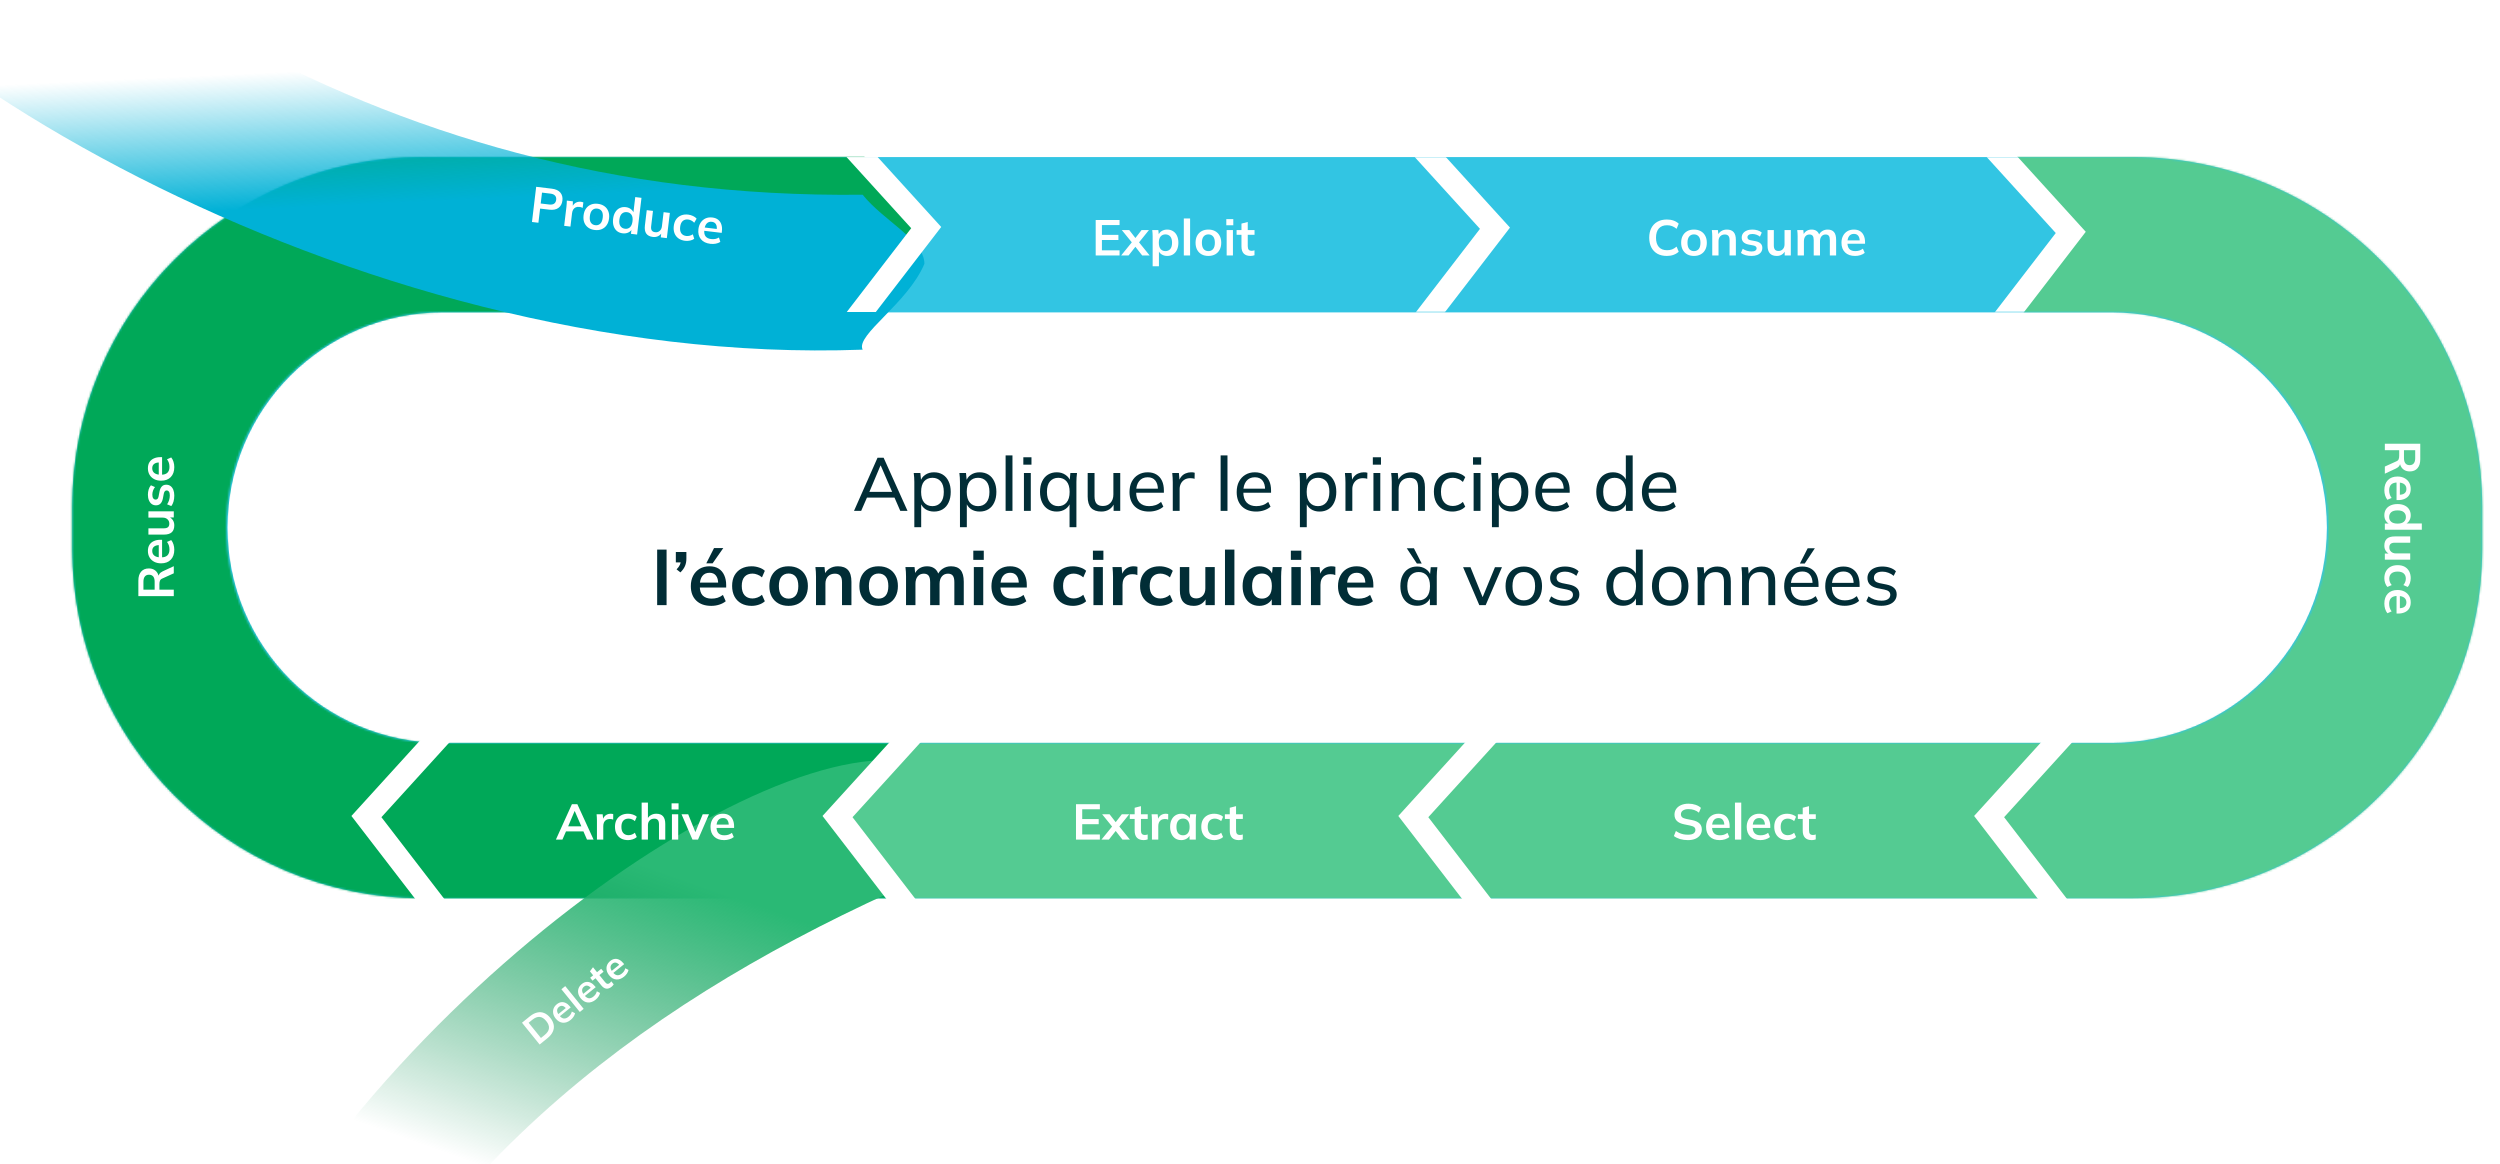
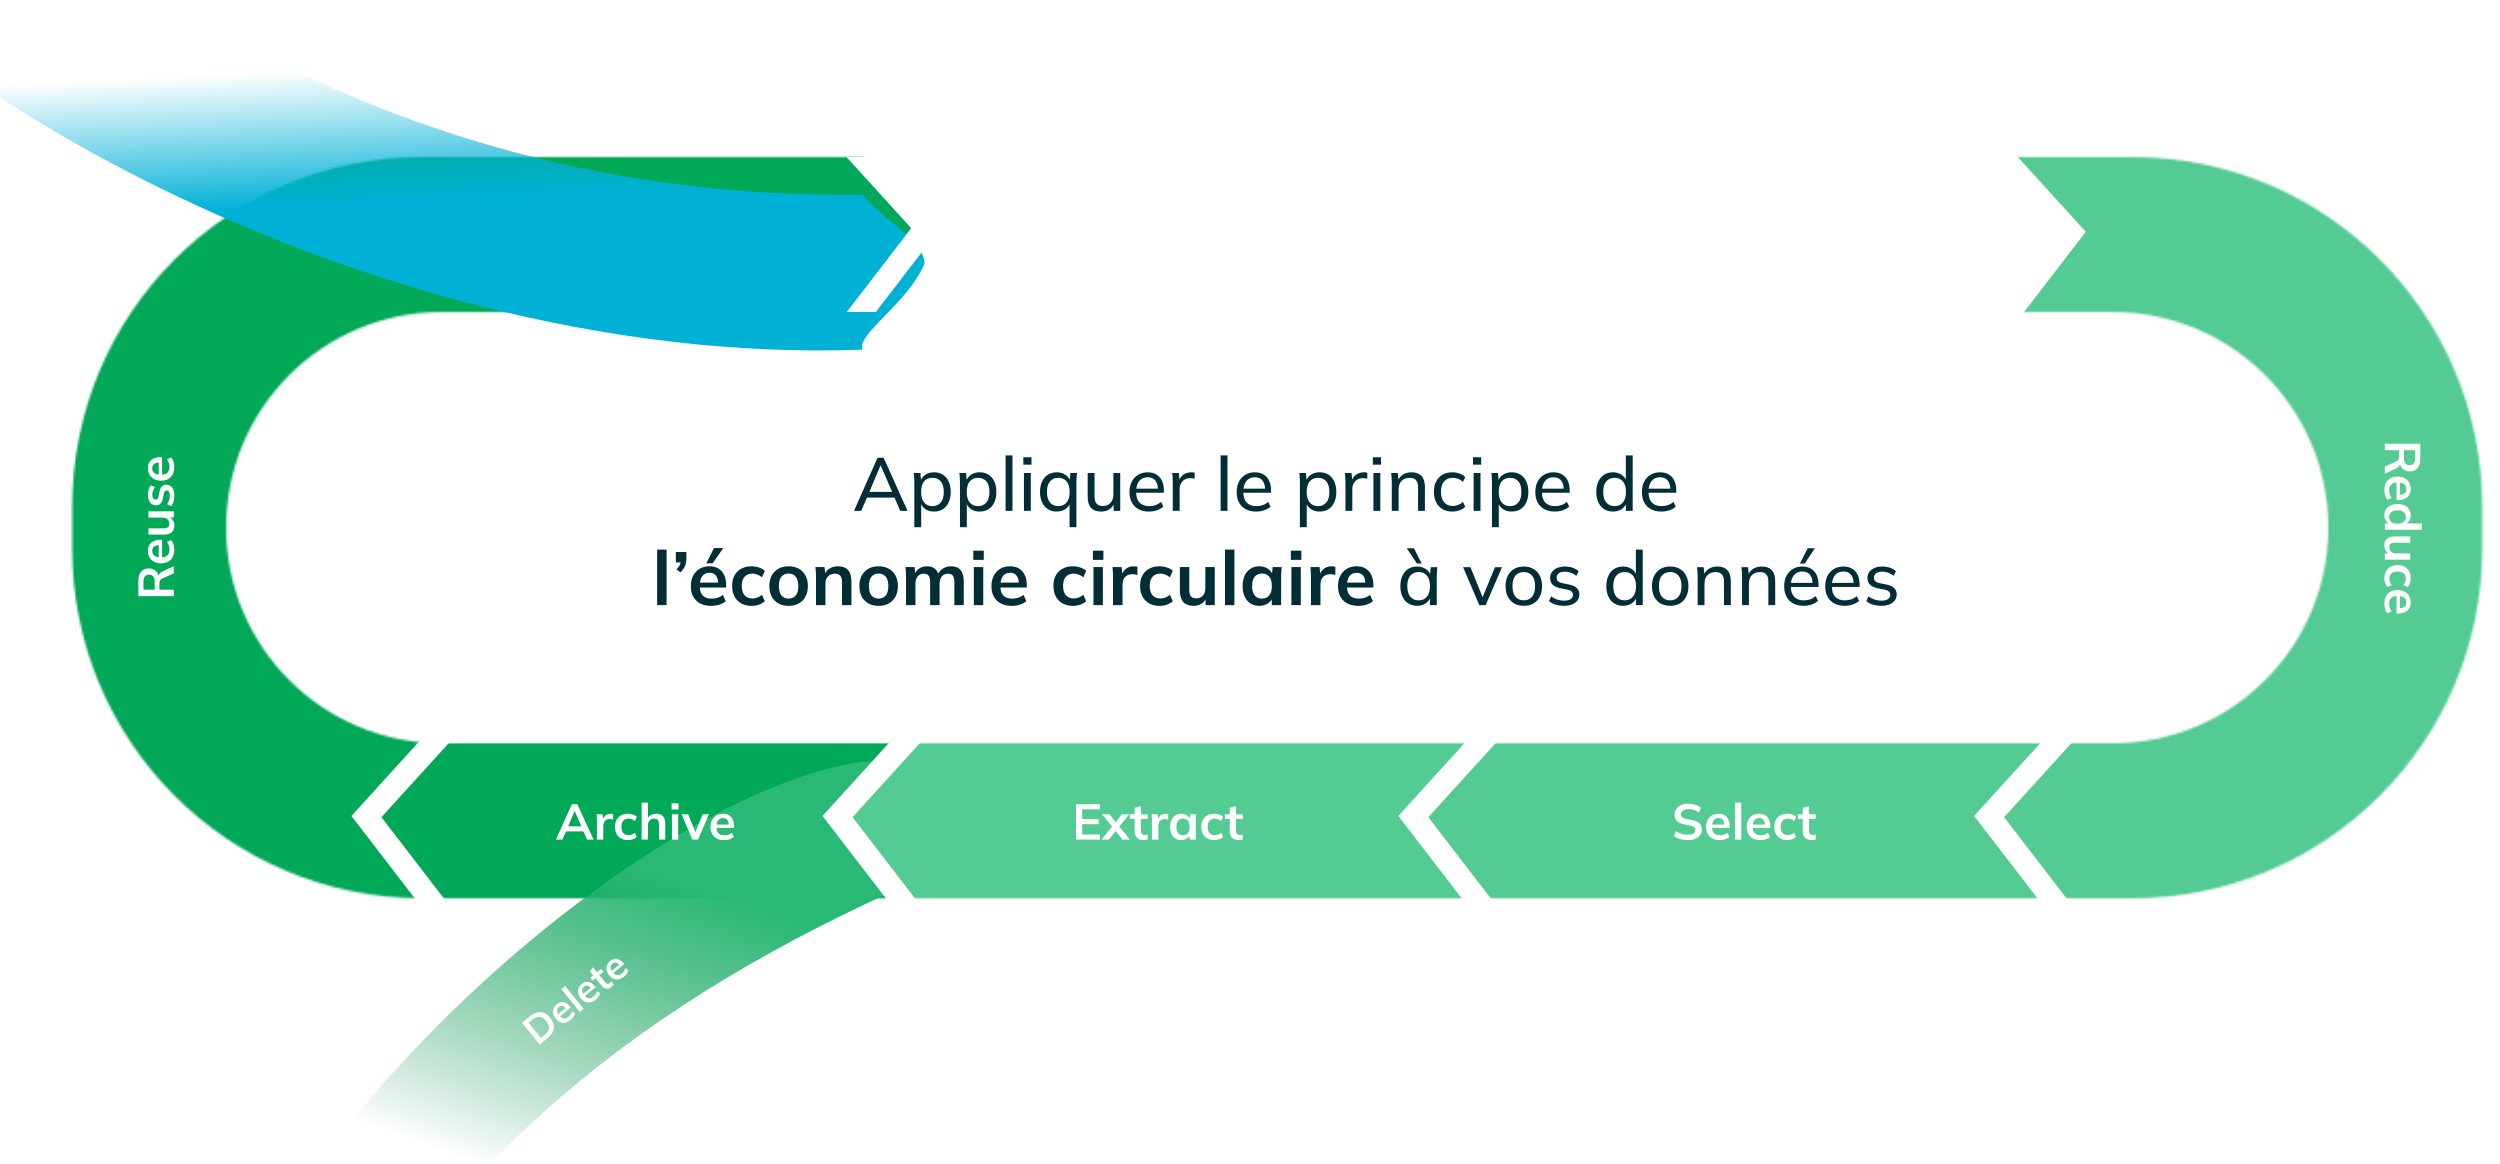
<svg xmlns="http://www.w3.org/2000/svg" width="1194" height="556" viewBox="0 0 1194 556" fill="none">
  <g clip-path="url(#clip0_1454_49816)">
-     <path fill-rule="evenodd" clip-rule="evenodd" d="M201.484 75C109.253 75 34.484 149.768 34.484 242V262C34.484 354.232 109.253 429 201.484 429H1018.51C1110.75 429 1185.51 354.232 1185.51 262V242C1185.51 149.768 1110.75 75 1018.51 75H201.484ZM211.484 149.192C154.705 149.192 108.676 195.221 108.676 252C108.676 308.779 154.705 354.808 211.484 354.808H1008.51C1065.29 354.808 1111.32 308.779 1111.32 252C1111.32 195.221 1065.29 149.192 1008.51 149.192H211.484Z" fill="#32C5E3" />
    <mask id="mask0_1454_49816" style="mask-type:alpha" maskUnits="userSpaceOnUse" x="34" y="75" width="1152" height="354">
      <path fill-rule="evenodd" clip-rule="evenodd" d="M201.484 75C109.253 75 34.484 149.768 34.484 242V262C34.484 354.232 109.253 429 201.484 429H1018.51C1110.75 429 1185.51 354.232 1185.51 262V242C1185.51 149.768 1110.75 75 1018.51 75H201.484ZM210.999 149C154.114 149 107.999 195.115 107.999 252C107.999 308.885 154.114 355 210.999 355H1009C1065.88 355 1112 308.885 1112 252C1112 195.115 1065.88 149 1009 149H210.999Z" fill="#2AB975" />
    </mask>
    <g mask="url(#mask0_1454_49816)">
      <path d="M674 65L714 109L674 161" stroke="white" stroke-width="11" />
      <path d="M989 111L948 68H1212V450H444L399 391L431 356L948 160L989 111Z" fill="#54CB92" />
      <path d="M949 67L989 111L949 163" stroke="white" stroke-width="11" />
      <path d="M0 56H397L438.5 105L407.5 158L457.415 320L402 393L451 449H0V56Z" fill="#00A858" />
    </g>
    <path d="M407.873 244L419.105 218.62H422.021L433.433 244H429.977L426.845 236.8L428.285 237.664H412.841L414.425 236.8L411.293 244H407.873ZM420.509 222.364L414.893 235.684L414.029 234.928H427.097L426.413 235.684L420.653 222.364H420.509ZM436.683 251.776V230.176C436.683 229.48 436.659 228.772 436.611 228.052C436.563 227.332 436.491 226.612 436.395 225.892H439.563L439.959 230.068H439.563C439.923 228.676 440.691 227.584 441.867 226.792C443.043 225.976 444.447 225.568 446.079 225.568C447.687 225.568 449.091 225.94 450.291 226.684C451.491 227.428 452.415 228.508 453.063 229.924C453.735 231.316 454.071 232.984 454.071 234.928C454.071 236.872 453.735 238.552 453.063 239.968C452.415 241.384 451.491 242.464 450.291 243.208C449.091 243.952 447.687 244.324 446.079 244.324C444.471 244.324 443.079 243.928 441.903 243.136C440.751 242.32 439.971 241.228 439.563 239.86H439.959V251.776H436.683ZM445.323 241.732C446.979 241.732 448.299 241.156 449.283 240.004C450.267 238.852 450.759 237.16 450.759 234.928C450.759 232.696 450.267 231.016 449.283 229.888C448.299 228.76 446.979 228.196 445.323 228.196C443.667 228.196 442.347 228.76 441.363 229.888C440.403 231.016 439.923 232.696 439.923 234.928C439.923 237.16 440.403 238.852 441.363 240.004C442.347 241.156 443.667 241.732 445.323 241.732ZM458.48 251.776V230.176C458.48 229.48 458.456 228.772 458.408 228.052C458.36 227.332 458.288 226.612 458.192 225.892H461.36L461.756 230.068H461.36C461.72 228.676 462.488 227.584 463.664 226.792C464.84 225.976 466.244 225.568 467.876 225.568C469.484 225.568 470.888 225.94 472.088 226.684C473.288 227.428 474.212 228.508 474.86 229.924C475.532 231.316 475.868 232.984 475.868 234.928C475.868 236.872 475.532 238.552 474.86 239.968C474.212 241.384 473.288 242.464 472.088 243.208C470.888 243.952 469.484 244.324 467.876 244.324C466.268 244.324 464.876 243.928 463.7 243.136C462.548 242.32 461.768 241.228 461.36 239.86H461.756V251.776H458.48ZM467.12 241.732C468.776 241.732 470.096 241.156 471.08 240.004C472.064 238.852 472.556 237.16 472.556 234.928C472.556 232.696 472.064 231.016 471.08 229.888C470.096 228.76 468.776 228.196 467.12 228.196C465.464 228.196 464.144 228.76 463.16 229.888C462.2 231.016 461.72 232.696 461.72 234.928C461.72 237.16 462.2 238.852 463.16 240.004C464.144 241.156 465.464 241.732 467.12 241.732ZM480.277 244V217.504H483.553V244H480.277ZM489.031 244V225.892H492.307V244H489.031ZM488.743 221.932V218.404H492.631V221.932H488.743ZM510.817 251.776V239.86H511.213C510.829 241.228 510.037 242.32 508.837 243.136C507.661 243.928 506.281 244.324 504.697 244.324C503.113 244.324 501.721 243.952 500.521 243.208C499.321 242.464 498.385 241.384 497.713 239.968C497.041 238.552 496.705 236.872 496.705 234.928C496.705 232.984 497.041 231.316 497.713 229.924C498.385 228.508 499.321 227.428 500.521 226.684C501.721 225.94 503.113 225.568 504.697 225.568C506.305 225.568 507.697 225.976 508.873 226.792C510.073 227.584 510.865 228.676 511.249 230.068H510.817L511.213 225.892H514.381C514.309 226.612 514.237 227.332 514.165 228.052C514.117 228.772 514.093 229.48 514.093 230.176V251.776H510.817ZM505.453 241.732C507.085 241.732 508.393 241.156 509.377 240.004C510.361 238.852 510.853 237.16 510.853 234.928C510.853 232.696 510.361 231.016 509.377 229.888C508.393 228.76 507.085 228.196 505.453 228.196C503.821 228.196 502.501 228.76 501.493 229.888C500.509 231.016 500.017 232.696 500.017 234.928C500.017 237.16 500.509 238.852 501.493 240.004C502.477 241.156 503.797 241.732 505.453 241.732ZM526.026 244.324C523.842 244.324 522.198 243.736 521.094 242.56C520.014 241.384 519.474 239.572 519.474 237.124V225.892H522.75V237.052C522.75 238.636 523.074 239.8 523.722 240.544C524.37 241.288 525.378 241.66 526.746 241.66C528.234 241.66 529.434 241.168 530.346 240.184C531.282 239.176 531.75 237.844 531.75 236.188V225.892H535.026V244H531.858V240.004H532.326C531.822 241.372 531.018 242.44 529.914 243.208C528.81 243.952 527.514 244.324 526.026 244.324ZM548.779 244.324C545.899 244.324 543.619 243.496 541.939 241.84C540.283 240.184 539.455 237.904 539.455 235C539.455 233.08 539.815 231.424 540.535 230.032C541.279 228.616 542.299 227.524 543.595 226.756C544.891 225.964 546.403 225.568 548.131 225.568C549.787 225.568 551.191 225.928 552.343 226.648C553.495 227.344 554.371 228.34 554.971 229.636C555.571 230.932 555.871 232.468 555.871 234.244V235.324H542.011V233.38H553.639L553.027 233.848C553.027 231.976 552.607 230.524 551.767 229.492C550.951 228.46 549.739 227.944 548.131 227.944C546.379 227.944 545.023 228.556 544.063 229.78C543.103 230.98 542.623 232.624 542.623 234.712V235.036C542.623 237.244 543.163 238.912 544.243 240.04C545.347 241.168 546.871 241.732 548.815 241.732C549.895 241.732 550.903 241.576 551.839 241.264C552.775 240.952 553.675 240.436 554.539 239.716L555.619 241.984C554.803 242.728 553.783 243.304 552.559 243.712C551.359 244.12 550.099 244.324 548.779 244.324ZM560.116 244V230.32C560.116 229.6 560.092 228.868 560.044 228.124C560.02 227.356 559.96 226.612 559.864 225.892H563.032L563.428 230.428L562.888 230.464C563.128 229.36 563.536 228.448 564.112 227.728C564.712 226.984 565.42 226.444 566.236 226.108C567.076 225.748 567.94 225.568 568.828 225.568C569.212 225.568 569.536 225.58 569.8 225.604C570.064 225.628 570.328 225.688 570.592 225.784L570.52 228.7C570.16 228.556 569.824 228.472 569.512 228.448C569.224 228.4 568.864 228.376 568.432 228.376C567.376 228.376 566.464 228.616 565.696 229.096C564.952 229.576 564.376 230.212 563.968 231.004C563.584 231.796 563.392 232.648 563.392 233.56V244H560.116ZM582.968 244V217.504H586.244V244H582.968ZM599.966 244.324C597.086 244.324 594.806 243.496 593.126 241.84C591.47 240.184 590.642 237.904 590.642 235C590.642 233.08 591.002 231.424 591.722 230.032C592.466 228.616 593.486 227.524 594.782 226.756C596.078 225.964 597.59 225.568 599.318 225.568C600.974 225.568 602.378 225.928 603.53 226.648C604.682 227.344 605.558 228.34 606.158 229.636C606.758 230.932 607.058 232.468 607.058 234.244V235.324H593.198V233.38H604.826L604.214 233.848C604.214 231.976 603.794 230.524 602.954 229.492C602.138 228.46 600.926 227.944 599.318 227.944C597.566 227.944 596.21 228.556 595.25 229.78C594.29 230.98 593.81 232.624 593.81 234.712V235.036C593.81 237.244 594.35 238.912 595.43 240.04C596.534 241.168 598.058 241.732 600.002 241.732C601.082 241.732 602.09 241.576 603.026 241.264C603.962 240.952 604.862 240.436 605.726 239.716L606.806 241.984C605.99 242.728 604.97 243.304 603.746 243.712C602.546 244.12 601.286 244.324 599.966 244.324ZM620.832 251.776V230.176C620.832 229.48 620.808 228.772 620.76 228.052C620.712 227.332 620.64 226.612 620.544 225.892H623.712L624.108 230.068H623.712C624.072 228.676 624.84 227.584 626.016 226.792C627.192 225.976 628.596 225.568 630.228 225.568C631.836 225.568 633.24 225.94 634.44 226.684C635.64 227.428 636.564 228.508 637.212 229.924C637.884 231.316 638.22 232.984 638.22 234.928C638.22 236.872 637.884 238.552 637.212 239.968C636.564 241.384 635.64 242.464 634.44 243.208C633.24 243.952 631.836 244.324 630.228 244.324C628.62 244.324 627.228 243.928 626.052 243.136C624.9 242.32 624.12 241.228 623.712 239.86H624.108V251.776H620.832ZM629.472 241.732C631.128 241.732 632.448 241.156 633.432 240.004C634.416 238.852 634.908 237.16 634.908 234.928C634.908 232.696 634.416 231.016 633.432 229.888C632.448 228.76 631.128 228.196 629.472 228.196C627.816 228.196 626.496 228.76 625.512 229.888C624.552 231.016 624.072 232.696 624.072 234.928C624.072 237.16 624.552 238.852 625.512 240.004C626.496 241.156 627.816 241.732 629.472 241.732ZM642.593 244V230.32C642.593 229.6 642.569 228.868 642.521 228.124C642.497 227.356 642.437 226.612 642.341 225.892H645.509L645.905 230.428L645.365 230.464C645.605 229.36 646.013 228.448 646.589 227.728C647.189 226.984 647.897 226.444 648.713 226.108C649.553 225.748 650.417 225.568 651.305 225.568C651.689 225.568 652.013 225.58 652.277 225.604C652.541 225.628 652.805 225.688 653.069 225.784L652.997 228.7C652.637 228.556 652.301 228.472 651.989 228.448C651.701 228.4 651.341 228.376 650.909 228.376C649.853 228.376 648.941 228.616 648.173 229.096C647.429 229.576 646.853 230.212 646.445 231.004C646.061 231.796 645.869 232.648 645.869 233.56V244H642.593ZM655.953 244V225.892H659.229V244H655.953ZM655.665 221.932V218.404H659.553V221.932H655.665ZM664.707 244V230.176C664.707 229.48 664.683 228.772 664.635 228.052C664.587 227.332 664.515 226.612 664.419 225.892H667.587L667.947 229.78H667.515C668.067 228.412 668.919 227.368 670.071 226.648C671.223 225.928 672.567 225.568 674.103 225.568C676.239 225.568 677.847 226.156 678.927 227.332C680.007 228.484 680.547 230.284 680.547 232.732V244H677.271V232.912C677.271 231.256 676.947 230.068 676.299 229.348C675.651 228.604 674.643 228.232 673.275 228.232C671.643 228.232 670.347 228.724 669.387 229.708C668.451 230.692 667.983 232.024 667.983 233.704V244H664.707ZM693.682 244.324C691.882 244.324 690.322 243.952 689.002 243.208C687.682 242.44 686.65 241.348 685.906 239.932C685.186 238.492 684.826 236.788 684.826 234.82C684.826 232.876 685.198 231.22 685.942 229.852C686.686 228.46 687.718 227.404 689.038 226.684C690.358 225.94 691.906 225.568 693.682 225.568C694.858 225.568 695.998 225.772 697.102 226.18C698.206 226.564 699.106 227.128 699.802 227.872L698.686 230.176C697.99 229.504 697.222 229.012 696.382 228.7C695.542 228.364 694.714 228.196 693.898 228.196C692.122 228.196 690.73 228.772 689.722 229.924C688.714 231.052 688.21 232.696 688.21 234.856C688.21 237.04 688.714 238.72 689.722 239.896C690.73 241.072 692.122 241.66 693.898 241.66C694.69 241.66 695.506 241.504 696.346 241.192C697.186 240.88 697.966 240.388 698.686 239.716L699.802 241.984C699.082 242.752 698.158 243.34 697.03 243.748C695.926 244.132 694.81 244.324 693.682 244.324ZM703.8 244V225.892H707.076V244H703.8ZM703.512 221.932V218.404H707.4V221.932H703.512ZM712.554 251.776V230.176C712.554 229.48 712.53 228.772 712.482 228.052C712.434 227.332 712.362 226.612 712.266 225.892H715.434L715.83 230.068H715.434C715.794 228.676 716.562 227.584 717.738 226.792C718.914 225.976 720.318 225.568 721.95 225.568C723.558 225.568 724.962 225.94 726.162 226.684C727.362 227.428 728.286 228.508 728.934 229.924C729.606 231.316 729.942 232.984 729.942 234.928C729.942 236.872 729.606 238.552 728.934 239.968C728.286 241.384 727.362 242.464 726.162 243.208C724.962 243.952 723.558 244.324 721.95 244.324C720.342 244.324 718.95 243.928 717.774 243.136C716.622 242.32 715.842 241.228 715.434 239.86H715.83V251.776H712.554ZM721.194 241.732C722.85 241.732 724.17 241.156 725.154 240.004C726.138 238.852 726.63 237.16 726.63 234.928C726.63 232.696 726.138 231.016 725.154 229.888C724.17 228.76 722.85 228.196 721.194 228.196C719.538 228.196 718.218 228.76 717.234 229.888C716.274 231.016 715.794 232.696 715.794 234.928C715.794 237.16 716.274 238.852 717.234 240.004C718.218 241.156 719.538 241.732 721.194 241.732ZM742.595 244.324C739.715 244.324 737.435 243.496 735.755 241.84C734.099 240.184 733.271 237.904 733.271 235C733.271 233.08 733.631 231.424 734.351 230.032C735.095 228.616 736.115 227.524 737.411 226.756C738.707 225.964 740.219 225.568 741.947 225.568C743.603 225.568 745.007 225.928 746.159 226.648C747.311 227.344 748.187 228.34 748.787 229.636C749.387 230.932 749.687 232.468 749.687 234.244V235.324H735.827V233.38H747.455L746.843 233.848C746.843 231.976 746.423 230.524 745.583 229.492C744.767 228.46 743.555 227.944 741.947 227.944C740.195 227.944 738.839 228.556 737.879 229.78C736.919 230.98 736.439 232.624 736.439 234.712V235.036C736.439 237.244 736.979 238.912 738.059 240.04C739.163 241.168 740.687 241.732 742.631 241.732C743.711 241.732 744.719 241.576 745.655 241.264C746.591 240.952 747.491 240.436 748.355 239.716L749.435 241.984C748.619 242.728 747.599 243.304 746.375 243.712C745.175 244.12 743.915 244.324 742.595 244.324ZM770.373 244.324C768.789 244.324 767.397 243.952 766.197 243.208C764.997 242.464 764.061 241.384 763.389 239.968C762.717 238.552 762.381 236.872 762.381 234.928C762.381 232.984 762.717 231.316 763.389 229.924C764.061 228.508 764.997 227.428 766.197 226.684C767.397 225.94 768.789 225.568 770.373 225.568C771.957 225.568 773.337 225.964 774.513 226.756C775.713 227.548 776.517 228.64 776.925 230.032H776.493V217.504H779.769V244H776.529V239.788H776.925C776.541 241.204 775.749 242.32 774.549 243.136C773.373 243.928 771.981 244.324 770.373 244.324ZM771.129 241.732C772.761 241.732 774.069 241.156 775.053 240.004C776.061 238.852 776.565 237.16 776.565 234.928C776.565 232.696 776.061 231.016 775.053 229.888C774.069 228.76 772.761 228.196 771.129 228.196C769.497 228.196 768.177 228.76 767.169 229.888C766.185 231.016 765.693 232.696 765.693 234.928C765.693 237.16 766.185 238.852 767.169 240.004C768.177 241.156 769.497 241.732 771.129 241.732ZM793.501 244.324C790.621 244.324 788.341 243.496 786.661 241.84C785.005 240.184 784.177 237.904 784.177 235C784.177 233.08 784.537 231.424 785.257 230.032C786.001 228.616 787.021 227.524 788.317 226.756C789.613 225.964 791.125 225.568 792.853 225.568C794.509 225.568 795.913 225.928 797.065 226.648C798.217 227.344 799.093 228.34 799.693 229.636C800.293 230.932 800.593 232.468 800.593 234.244V235.324H786.733V233.38H798.361L797.749 233.848C797.749 231.976 797.329 230.524 796.489 229.492C795.673 228.46 794.461 227.944 792.853 227.944C791.101 227.944 789.745 228.556 788.785 229.78C787.825 230.98 787.345 232.624 787.345 234.712V235.036C787.345 237.244 787.885 238.912 788.965 240.04C790.069 241.168 791.593 241.732 793.537 241.732C794.617 241.732 795.625 241.576 796.561 241.264C797.497 240.952 798.397 240.436 799.261 239.716L800.341 241.984C799.525 242.728 798.505 243.304 797.281 243.712C796.081 244.12 794.821 244.324 793.501 244.324ZM313.858 289V262.504H318.358V289H313.858ZM324.973 273.376L323.137 271.936C323.905 271.144 324.433 270.412 324.721 269.74C325.033 269.044 325.189 268.324 325.189 267.58L326.305 268.588H322.777V263.62H327.817V266.896C327.817 268.12 327.601 269.248 327.169 270.28C326.761 271.288 326.029 272.32 324.973 273.376ZM339.693 289.36C336.645 289.36 334.257 288.52 332.529 286.84C330.801 285.16 329.937 282.856 329.937 279.928C329.937 278.032 330.309 276.376 331.053 274.96C331.797 273.544 332.829 272.44 334.149 271.648C335.493 270.856 337.053 270.46 338.829 270.46C340.581 270.46 342.045 270.832 343.221 271.576C344.397 272.32 345.285 273.364 345.885 274.708C346.509 276.052 346.821 277.624 346.821 279.424V280.612H333.573V278.236H343.617L343.005 278.74C343.005 277.06 342.645 275.776 341.925 274.888C341.229 274 340.209 273.556 338.865 273.556C337.377 273.556 336.225 274.084 335.409 275.14C334.617 276.196 334.221 277.672 334.221 279.568V280.036C334.221 282.004 334.701 283.48 335.661 284.464C336.645 285.424 338.025 285.904 339.801 285.904C340.833 285.904 341.793 285.772 342.681 285.508C343.593 285.22 344.457 284.764 345.273 284.14L346.605 287.164C345.741 287.86 344.709 288.4 343.509 288.784C342.309 289.168 341.037 289.36 339.693 289.36ZM337.317 269.056L341.025 261.748H345.453L340.341 269.056H337.317ZM358.984 289.36C357.112 289.36 355.468 288.976 354.052 288.208C352.66 287.44 351.58 286.348 350.812 284.932C350.044 283.492 349.66 281.788 349.66 279.82C349.66 277.852 350.044 276.172 350.812 274.78C351.604 273.388 352.696 272.32 354.088 271.576C355.48 270.832 357.112 270.46 358.984 270.46C360.184 270.46 361.348 270.652 362.476 271.036C363.628 271.396 364.564 271.924 365.284 272.62L363.916 275.752C363.268 275.152 362.536 274.708 361.72 274.42C360.928 274.108 360.148 273.952 359.38 273.952C357.772 273.952 356.512 274.456 355.6 275.464C354.712 276.472 354.268 277.936 354.268 279.856C354.268 281.776 354.712 283.252 355.6 284.284C356.512 285.316 357.772 285.832 359.38 285.832C360.124 285.832 360.892 285.688 361.684 285.4C362.5 285.112 363.244 284.668 363.916 284.068L365.284 287.164C364.54 287.86 363.592 288.4 362.44 288.784C361.312 289.168 360.16 289.36 358.984 289.36ZM376.629 289.36C374.757 289.36 373.137 288.976 371.769 288.208C370.401 287.44 369.333 286.348 368.565 284.932C367.821 283.516 367.449 281.836 367.449 279.892C367.449 277.948 367.821 276.28 368.565 274.888C369.333 273.472 370.401 272.38 371.769 271.612C373.137 270.844 374.757 270.46 376.629 270.46C378.501 270.46 380.121 270.844 381.489 271.612C382.881 272.38 383.949 273.472 384.693 274.888C385.461 276.28 385.845 277.948 385.845 279.892C385.845 281.836 385.461 283.516 384.693 284.932C383.949 286.348 382.881 287.44 381.489 288.208C380.121 288.976 378.501 289.36 376.629 289.36ZM376.629 285.904C378.045 285.904 379.173 285.412 380.013 284.428C380.853 283.42 381.273 281.908 381.273 279.892C381.273 277.876 380.853 276.376 380.013 275.392C379.173 274.408 378.045 273.916 376.629 273.916C375.213 273.916 374.085 274.408 373.245 275.392C372.405 276.376 371.985 277.876 371.985 279.892C371.985 281.908 372.405 283.42 373.245 284.428C374.085 285.412 375.213 285.904 376.629 285.904ZM389.725 289V275.356C389.725 274.612 389.701 273.856 389.653 273.088C389.605 272.32 389.533 271.564 389.437 270.82H393.793L394.153 274.42H393.721C394.297 273.148 395.149 272.176 396.277 271.504C397.405 270.808 398.713 270.46 400.201 270.46C402.337 270.46 403.945 271.06 405.025 272.26C406.105 273.46 406.645 275.332 406.645 277.876V289H402.145V278.092C402.145 276.628 401.857 275.584 401.281 274.96C400.729 274.312 399.889 273.988 398.761 273.988C397.369 273.988 396.265 274.42 395.449 275.284C394.633 276.148 394.225 277.3 394.225 278.74V289H389.725ZM419.625 289.36C417.753 289.36 416.133 288.976 414.765 288.208C413.397 287.44 412.329 286.348 411.561 284.932C410.817 283.516 410.445 281.836 410.445 279.892C410.445 277.948 410.817 276.28 411.561 274.888C412.329 273.472 413.397 272.38 414.765 271.612C416.133 270.844 417.753 270.46 419.625 270.46C421.497 270.46 423.117 270.844 424.485 271.612C425.877 272.38 426.945 273.472 427.689 274.888C428.457 276.28 428.841 277.948 428.841 279.892C428.841 281.836 428.457 283.516 427.689 284.932C426.945 286.348 425.877 287.44 424.485 288.208C423.117 288.976 421.497 289.36 419.625 289.36ZM419.625 285.904C421.041 285.904 422.169 285.412 423.009 284.428C423.849 283.42 424.269 281.908 424.269 279.892C424.269 277.876 423.849 276.376 423.009 275.392C422.169 274.408 421.041 273.916 419.625 273.916C418.209 273.916 417.081 274.408 416.241 275.392C415.401 276.376 414.981 277.876 414.981 279.892C414.981 281.908 415.401 283.42 416.241 284.428C417.081 285.412 418.209 285.904 419.625 285.904ZM432.721 289V275.356C432.721 274.612 432.697 273.856 432.649 273.088C432.601 272.32 432.529 271.564 432.433 270.82H436.789L437.149 274.42H436.717C437.221 273.172 437.989 272.2 439.021 271.504C440.077 270.808 441.325 270.46 442.765 270.46C444.205 270.46 445.393 270.808 446.329 271.504C447.289 272.176 447.961 273.232 448.345 274.672H447.769C448.273 273.376 449.101 272.356 450.253 271.612C451.405 270.844 452.725 270.46 454.213 270.46C456.253 270.46 457.777 271.06 458.785 272.26C459.793 273.46 460.297 275.332 460.297 277.876V289H455.797V278.056C455.797 276.616 455.557 275.584 455.077 274.96C454.597 274.312 453.829 273.988 452.773 273.988C451.525 273.988 450.541 274.432 449.821 275.32C449.101 276.184 448.741 277.36 448.741 278.848V289H444.241V278.056C444.241 276.616 444.001 275.584 443.521 274.96C443.041 274.312 442.273 273.988 441.217 273.988C439.969 273.988 438.985 274.432 438.265 275.32C437.569 276.184 437.221 277.36 437.221 278.848V289H432.721ZM465.1 289V270.82H469.6V289H465.1ZM464.848 267.4V263.008H469.852V267.4H464.848ZM483.271 289.36C480.223 289.36 477.835 288.52 476.107 286.84C474.379 285.16 473.515 282.856 473.515 279.928C473.515 278.032 473.887 276.376 474.631 274.96C475.375 273.544 476.407 272.44 477.727 271.648C479.071 270.856 480.631 270.46 482.407 270.46C484.159 270.46 485.623 270.832 486.799 271.576C487.975 272.32 488.863 273.364 489.463 274.708C490.087 276.052 490.399 277.624 490.399 279.424V280.612H477.151V278.236H487.195L486.583 278.74C486.583 277.06 486.223 275.776 485.503 274.888C484.807 274 483.787 273.556 482.443 273.556C480.955 273.556 479.803 274.084 478.987 275.14C478.195 276.196 477.799 277.672 477.799 279.568V280.036C477.799 282.004 478.279 283.48 479.239 284.464C480.223 285.424 481.603 285.904 483.379 285.904C484.411 285.904 485.371 285.772 486.259 285.508C487.171 285.22 488.035 284.764 488.851 284.14L490.183 287.164C489.319 287.86 488.287 288.4 487.087 288.784C485.887 289.168 484.615 289.36 483.271 289.36ZM512.441 289.36C510.569 289.36 508.925 288.976 507.509 288.208C506.117 287.44 505.037 286.348 504.269 284.932C503.501 283.492 503.117 281.788 503.117 279.82C503.117 277.852 503.501 276.172 504.269 274.78C505.061 273.388 506.153 272.32 507.545 271.576C508.937 270.832 510.569 270.46 512.441 270.46C513.641 270.46 514.805 270.652 515.933 271.036C517.085 271.396 518.021 271.924 518.741 272.62L517.373 275.752C516.725 275.152 515.993 274.708 515.177 274.42C514.385 274.108 513.605 273.952 512.837 273.952C511.229 273.952 509.969 274.456 509.057 275.464C508.169 276.472 507.725 277.936 507.725 279.856C507.725 281.776 508.169 283.252 509.057 284.284C509.969 285.316 511.229 285.832 512.837 285.832C513.581 285.832 514.349 285.688 515.141 285.4C515.957 285.112 516.701 284.668 517.373 284.068L518.741 287.164C517.997 287.86 517.049 288.4 515.897 288.784C514.769 289.168 513.617 289.36 512.441 289.36ZM522.229 289V270.82H526.729V289H522.229ZM521.977 267.4V263.008H526.981V267.4H521.977ZM531.58 289V275.464C531.58 274.696 531.556 273.916 531.508 273.124C531.484 272.332 531.424 271.564 531.328 270.82H535.684L536.188 275.788H535.468C535.708 274.588 536.104 273.592 536.656 272.8C537.232 272.008 537.928 271.42 538.744 271.036C539.56 270.652 540.448 270.46 541.408 270.46C541.84 270.46 542.188 270.484 542.452 270.532C542.716 270.556 542.98 270.616 543.244 270.712L543.208 274.672C542.752 274.48 542.356 274.36 542.02 274.312C541.708 274.264 541.312 274.24 540.832 274.24C539.8 274.24 538.924 274.456 538.204 274.888C537.508 275.32 536.98 275.92 536.62 276.688C536.284 277.456 536.116 278.332 536.116 279.316V289H531.58ZM553.82 289.36C551.948 289.36 550.304 288.976 548.888 288.208C547.496 287.44 546.416 286.348 545.648 284.932C544.88 283.492 544.496 281.788 544.496 279.82C544.496 277.852 544.88 276.172 545.648 274.78C546.44 273.388 547.532 272.32 548.924 271.576C550.316 270.832 551.948 270.46 553.82 270.46C555.02 270.46 556.184 270.652 557.312 271.036C558.464 271.396 559.4 271.924 560.12 272.62L558.752 275.752C558.104 275.152 557.372 274.708 556.556 274.42C555.764 274.108 554.984 273.952 554.216 273.952C552.608 273.952 551.348 274.456 550.436 275.464C549.548 276.472 549.104 277.936 549.104 279.856C549.104 281.776 549.548 283.252 550.436 284.284C551.348 285.316 552.608 285.832 554.216 285.832C554.96 285.832 555.728 285.688 556.52 285.4C557.336 285.112 558.08 284.668 558.752 284.068L560.12 287.164C559.376 287.86 558.428 288.4 557.276 288.784C556.148 289.168 554.996 289.36 553.82 289.36ZM570.16 289.36C567.928 289.36 566.26 288.748 565.156 287.524C564.052 286.3 563.5 284.428 563.5 281.908V270.82H568V281.872C568 283.216 568.276 284.212 568.828 284.86C569.38 285.484 570.22 285.796 571.348 285.796C572.62 285.796 573.652 285.364 574.444 284.5C575.26 283.636 575.668 282.496 575.668 281.08V270.82H580.168V289H575.776V285.292H576.28C575.752 286.588 574.948 287.596 573.868 288.316C572.812 289.012 571.576 289.36 570.16 289.36ZM585.053 289V262.504H589.553V289H585.053ZM601.46 289.36C599.876 289.36 598.484 288.988 597.284 288.244C596.084 287.476 595.148 286.384 594.476 284.968C593.804 283.552 593.468 281.86 593.468 279.892C593.468 277.924 593.804 276.244 594.476 274.852C595.148 273.436 596.084 272.356 597.284 271.612C598.484 270.844 599.876 270.46 601.46 270.46C602.996 270.46 604.34 270.844 605.492 271.612C606.668 272.356 607.448 273.364 607.832 274.636H607.436L607.832 270.82H612.152C612.08 271.564 612.008 272.32 611.936 273.088C611.888 273.856 611.864 274.612 611.864 275.356V289H607.4L607.364 285.256H607.796C607.412 286.504 606.632 287.5 605.456 288.244C604.28 288.988 602.948 289.36 601.46 289.36ZM602.72 285.904C604.136 285.904 605.276 285.412 606.14 284.428C607.004 283.42 607.436 281.908 607.436 279.892C607.436 277.876 607.004 276.376 606.14 275.392C605.276 274.408 604.136 273.916 602.72 273.916C601.304 273.916 600.164 274.408 599.3 275.392C598.436 276.376 598.004 277.876 598.004 279.892C598.004 281.908 598.424 283.42 599.264 284.428C600.128 285.412 601.28 285.904 602.72 285.904ZM616.764 289V270.82H621.264V289H616.764ZM616.512 267.4V263.008H621.516V267.4H616.512ZM626.115 289V275.464C626.115 274.696 626.091 273.916 626.043 273.124C626.019 272.332 625.959 271.564 625.863 270.82H630.219L630.723 275.788H630.003C630.243 274.588 630.639 273.592 631.191 272.8C631.767 272.008 632.463 271.42 633.279 271.036C634.095 270.652 634.983 270.46 635.943 270.46C636.375 270.46 636.723 270.484 636.987 270.532C637.251 270.556 637.515 270.616 637.779 270.712L637.743 274.672C637.287 274.48 636.891 274.36 636.555 274.312C636.243 274.264 635.847 274.24 635.367 274.24C634.335 274.24 633.459 274.456 632.739 274.888C632.043 275.32 631.515 275.92 631.155 276.688C630.819 277.456 630.651 278.332 630.651 279.316V289H626.115ZM648.787 289.36C645.739 289.36 643.351 288.52 641.623 286.84C639.895 285.16 639.031 282.856 639.031 279.928C639.031 278.032 639.403 276.376 640.147 274.96C640.891 273.544 641.923 272.44 643.243 271.648C644.587 270.856 646.147 270.46 647.923 270.46C649.675 270.46 651.139 270.832 652.315 271.576C653.491 272.32 654.379 273.364 654.979 274.708C655.603 276.052 655.915 277.624 655.915 279.424V280.612H642.667V278.236H652.711L652.099 278.74C652.099 277.06 651.739 275.776 651.019 274.888C650.323 274 649.303 273.556 647.959 273.556C646.471 273.556 645.319 274.084 644.503 275.14C643.711 276.196 643.315 277.672 643.315 279.568V280.036C643.315 282.004 643.795 283.48 644.755 284.464C645.739 285.424 647.119 285.904 648.895 285.904C649.927 285.904 650.887 285.772 651.775 285.508C652.687 285.22 653.551 284.764 654.367 284.14L655.699 287.164C654.835 287.86 653.803 288.4 652.603 288.784C651.403 289.168 650.131 289.36 648.787 289.36ZM676.804 289.324C675.22 289.324 673.828 288.952 672.628 288.208C671.428 287.464 670.492 286.384 669.82 284.968C669.148 283.552 668.812 281.872 668.812 279.928C668.812 277.984 669.148 276.316 669.82 274.924C670.492 273.508 671.428 272.428 672.628 271.684C673.828 270.94 675.22 270.568 676.804 270.568C678.412 270.568 679.804 270.976 680.98 271.792C682.18 272.584 682.972 273.676 683.356 275.068H682.924L683.32 270.892H686.488C686.416 271.612 686.344 272.332 686.272 273.052C686.224 273.772 686.2 274.48 686.2 275.176V289H682.924V284.86H683.32C682.936 286.228 682.144 287.32 680.944 288.136C679.768 288.928 678.388 289.324 676.804 289.324ZM677.56 286.732C679.192 286.732 680.5 286.156 681.484 285.004C682.468 283.852 682.96 282.16 682.96 279.928C682.96 277.696 682.468 276.016 681.484 274.888C680.5 273.76 679.192 273.196 677.56 273.196C675.928 273.196 674.608 273.76 673.6 274.888C672.616 276.016 672.124 277.696 672.124 279.928C672.124 282.16 672.616 283.852 673.6 285.004C674.584 286.156 675.904 286.732 677.56 286.732ZM676.696 269.128L671.872 261.856H675.292L679 269.128H676.696ZM706.509 289L698.769 270.892H702.297L708.597 286.444H707.589L713.997 270.892H717.345L709.569 289H706.509ZM727.763 289.324C725.987 289.324 724.451 288.952 723.155 288.208C721.859 287.44 720.851 286.36 720.131 284.968C719.411 283.552 719.051 281.872 719.051 279.928C719.051 278.008 719.411 276.352 720.131 274.96C720.851 273.544 721.859 272.464 723.155 271.72C724.451 270.952 725.987 270.568 727.763 270.568C729.539 270.568 731.075 270.952 732.371 271.72C733.691 272.464 734.699 273.544 735.395 274.96C736.115 276.352 736.475 278.008 736.475 279.928C736.475 281.872 736.115 283.552 735.395 284.968C734.699 286.36 733.691 287.44 732.371 288.208C731.075 288.952 729.539 289.324 727.763 289.324ZM727.763 286.732C729.395 286.732 730.703 286.156 731.687 285.004C732.671 283.852 733.163 282.16 733.163 279.928C733.163 277.696 732.671 276.016 731.687 274.888C730.703 273.76 729.395 273.196 727.763 273.196C726.107 273.196 724.787 273.76 723.803 274.888C722.843 276.016 722.363 277.696 722.363 279.928C722.363 282.16 722.843 283.852 723.803 285.004C724.787 286.156 726.107 286.732 727.763 286.732ZM746.993 289.324C745.529 289.324 744.161 289.132 742.889 288.748C741.641 288.364 740.609 287.812 739.793 287.092L740.837 284.824C741.725 285.496 742.697 286.012 743.753 286.372C744.833 286.708 745.937 286.876 747.065 286.876C748.433 286.876 749.465 286.624 750.161 286.12C750.881 285.616 751.241 284.944 751.241 284.104C751.241 283.432 751.013 282.892 750.557 282.484C750.101 282.076 749.381 281.776 748.397 281.584L744.977 280.9C743.441 280.54 742.277 279.964 741.485 279.172C740.717 278.356 740.333 277.312 740.333 276.04C740.333 274.984 740.621 274.048 741.197 273.232C741.773 272.392 742.589 271.744 743.645 271.288C744.725 270.808 745.985 270.568 747.425 270.568C748.745 270.568 749.969 270.76 751.097 271.144C752.249 271.528 753.197 272.092 753.941 272.836L752.861 275.032C752.117 274.384 751.277 273.892 750.341 273.556C749.429 273.196 748.493 273.016 747.533 273.016C746.141 273.016 745.109 273.292 744.437 273.844C743.765 274.372 743.429 275.068 743.429 275.932C743.429 276.58 743.633 277.12 744.041 277.552C744.449 277.96 745.109 278.272 746.021 278.488L749.441 279.172C751.049 279.508 752.261 280.06 753.077 280.828C753.893 281.596 754.301 282.616 754.301 283.888C754.301 285.016 753.989 285.988 753.365 286.804C752.765 287.62 751.913 288.244 750.809 288.676C749.729 289.108 748.457 289.324 746.993 289.324ZM775.171 289.324C773.587 289.324 772.195 288.952 770.995 288.208C769.795 287.464 768.859 286.384 768.187 284.968C767.515 283.552 767.179 281.872 767.179 279.928C767.179 277.984 767.515 276.316 768.187 274.924C768.859 273.508 769.795 272.428 770.995 271.684C772.195 270.94 773.587 270.568 775.171 270.568C776.755 270.568 778.135 270.964 779.311 271.756C780.511 272.548 781.315 273.64 781.723 275.032H781.291V262.504H784.567V289H781.327V284.788H781.723C781.339 286.204 780.547 287.32 779.347 288.136C778.171 288.928 776.779 289.324 775.171 289.324ZM775.927 286.732C777.559 286.732 778.867 286.156 779.851 285.004C780.859 283.852 781.363 282.16 781.363 279.928C781.363 277.696 780.859 276.016 779.851 274.888C778.867 273.76 777.559 273.196 775.927 273.196C774.295 273.196 772.975 273.76 771.967 274.888C770.983 276.016 770.491 277.696 770.491 279.928C770.491 282.16 770.983 283.852 771.967 285.004C772.975 286.156 774.295 286.732 775.927 286.732ZM797.688 289.324C795.912 289.324 794.376 288.952 793.08 288.208C791.784 287.44 790.776 286.36 790.056 284.968C789.336 283.552 788.976 281.872 788.976 279.928C788.976 278.008 789.336 276.352 790.056 274.96C790.776 273.544 791.784 272.464 793.08 271.72C794.376 270.952 795.912 270.568 797.688 270.568C799.464 270.568 801 270.952 802.296 271.72C803.616 272.464 804.624 273.544 805.32 274.96C806.04 276.352 806.4 278.008 806.4 279.928C806.4 281.872 806.04 283.552 805.32 284.968C804.624 286.36 803.616 287.44 802.296 288.208C801 288.952 799.464 289.324 797.688 289.324ZM797.688 286.732C799.32 286.732 800.628 286.156 801.612 285.004C802.596 283.852 803.088 282.16 803.088 279.928C803.088 277.696 802.596 276.016 801.612 274.888C800.628 273.76 799.32 273.196 797.688 273.196C796.032 273.196 794.712 273.76 793.728 274.888C792.768 276.016 792.288 277.696 792.288 279.928C792.288 282.16 792.768 283.852 793.728 285.004C794.712 286.156 796.032 286.732 797.688 286.732ZM810.799 289V275.176C810.799 274.48 810.775 273.772 810.727 273.052C810.679 272.332 810.607 271.612 810.511 270.892H813.679L814.039 274.78H813.607C814.159 273.412 815.011 272.368 816.163 271.648C817.315 270.928 818.659 270.568 820.195 270.568C822.331 270.568 823.939 271.156 825.019 272.332C826.099 273.484 826.639 275.284 826.639 277.732V289H823.363V277.912C823.363 276.256 823.039 275.068 822.391 274.348C821.743 273.604 820.735 273.232 819.367 273.232C817.735 273.232 816.439 273.724 815.479 274.708C814.543 275.692 814.075 277.024 814.075 278.704V289H810.799ZM831.998 289V275.176C831.998 274.48 831.974 273.772 831.926 273.052C831.878 272.332 831.806 271.612 831.71 270.892H834.878L835.238 274.78H834.806C835.358 273.412 836.21 272.368 837.362 271.648C838.514 270.928 839.858 270.568 841.394 270.568C843.53 270.568 845.138 271.156 846.218 272.332C847.298 273.484 847.838 275.284 847.838 277.732V289H844.562V277.912C844.562 276.256 844.238 275.068 843.59 274.348C842.942 273.604 841.934 273.232 840.566 273.232C838.934 273.232 837.638 273.724 836.678 274.708C835.742 275.692 835.274 277.024 835.274 278.704V289H831.998ZM861.441 289.324C858.561 289.324 856.281 288.496 854.601 286.84C852.945 285.184 852.117 282.904 852.117 280C852.117 278.08 852.477 276.424 853.197 275.032C853.941 273.616 854.961 272.524 856.257 271.756C857.553 270.964 859.065 270.568 860.793 270.568C862.449 270.568 863.853 270.928 865.005 271.648C866.157 272.344 867.033 273.34 867.633 274.636C868.233 275.932 868.533 277.468 868.533 279.244V280.324H854.673V278.38H866.301L865.689 278.848C865.689 276.976 865.269 275.524 864.429 274.492C863.613 273.46 862.401 272.944 860.793 272.944C859.041 272.944 857.685 273.556 856.725 274.78C855.765 275.98 855.285 277.624 855.285 279.712V280.036C855.285 282.244 855.825 283.912 856.905 285.04C858.009 286.168 859.533 286.732 861.477 286.732C862.557 286.732 863.565 286.576 864.501 286.264C865.437 285.952 866.337 285.436 867.201 284.716L868.281 286.984C867.465 287.728 866.445 288.304 865.221 288.712C864.021 289.12 862.761 289.324 861.441 289.324ZM859.641 269.128L863.349 261.856H866.769L861.945 269.128H859.641ZM881.058 289.324C878.178 289.324 875.898 288.496 874.218 286.84C872.562 285.184 871.734 282.904 871.734 280C871.734 278.08 872.094 276.424 872.814 275.032C873.558 273.616 874.578 272.524 875.874 271.756C877.17 270.964 878.682 270.568 880.41 270.568C882.066 270.568 883.47 270.928 884.622 271.648C885.774 272.344 886.65 273.34 887.25 274.636C887.85 275.932 888.15 277.468 888.15 279.244V280.324H874.29V278.38H885.918L885.306 278.848C885.306 276.976 884.886 275.524 884.046 274.492C883.23 273.46 882.018 272.944 880.41 272.944C878.658 272.944 877.302 273.556 876.342 274.78C875.382 275.98 874.902 277.624 874.902 279.712V280.036C874.902 282.244 875.442 283.912 876.522 285.04C877.626 286.168 879.15 286.732 881.094 286.732C882.174 286.732 883.182 286.576 884.118 286.264C885.054 285.952 885.954 285.436 886.818 284.716L887.898 286.984C887.082 287.728 886.062 288.304 884.838 288.712C883.638 289.12 882.378 289.324 881.058 289.324ZM898.551 289.324C897.087 289.324 895.719 289.132 894.447 288.748C893.199 288.364 892.167 287.812 891.351 287.092L892.395 284.824C893.283 285.496 894.255 286.012 895.311 286.372C896.391 286.708 897.495 286.876 898.623 286.876C899.991 286.876 901.023 286.624 901.719 286.12C902.439 285.616 902.799 284.944 902.799 284.104C902.799 283.432 902.571 282.892 902.115 282.484C901.659 282.076 900.939 281.776 899.955 281.584L896.535 280.9C894.999 280.54 893.835 279.964 893.043 279.172C892.275 278.356 891.891 277.312 891.891 276.04C891.891 274.984 892.179 274.048 892.755 273.232C893.331 272.392 894.147 271.744 895.203 271.288C896.283 270.808 897.543 270.568 898.983 270.568C900.303 270.568 901.527 270.76 902.655 271.144C903.807 271.528 904.755 272.092 905.499 272.836L904.419 275.032C903.675 274.384 902.835 273.892 901.899 273.556C900.987 273.196 900.051 273.016 899.091 273.016C897.699 273.016 896.667 273.292 895.995 273.844C895.323 274.372 894.987 275.068 894.987 275.932C894.987 276.58 895.191 277.12 895.599 277.552C896.007 277.96 896.667 278.272 897.579 278.488L900.999 279.172C902.607 279.508 903.819 280.06 904.635 280.828C905.451 281.596 905.859 282.616 905.859 283.888C905.859 285.016 905.547 285.988 904.923 286.804C904.323 287.62 903.471 288.244 902.367 288.676C901.287 289.108 900.015 289.324 898.551 289.324Z" fill="#012D36" />
    <path d="M83.581 685.412L136.161 707.688C195.919 561.887 303.521 481.949 425.001 426.311C425.001 426.311 414.001 412 402.001 388C410.001 383 417.001 371 425.001 363C336.171 361.796 135.21 516.46 83.581 685.412Z" fill="url(#paint0_linear_1454_49816)" />
    <path d="M440 346L400 390L440 442" stroke="white" stroke-width="11" />
    <path d="M215 346L175 390L215 442" stroke="white" stroke-width="11" />
    <path d="M715 346L675 390L715 442" stroke="white" stroke-width="11" />
    <path d="M990 346L950 390L990 442" stroke="white" stroke-width="11" />
    <path d="M523.302 122V105.08H534.702V107.504H526.278V112.184H534.15V114.632H526.278V119.552H534.702V122H523.302ZM535.463 122L541.103 115.064V116.432L535.775 109.88H539.327L542.807 114.368H541.727L545.207 109.88H548.735L543.455 116.432V115.064L549.071 122H545.495L541.727 117.176H542.807L539.015 122H535.463ZM550.507 127.184V112.904C550.507 112.408 550.491 111.904 550.459 111.392C550.427 110.88 550.379 110.376 550.315 109.88H553.219L553.483 112.424H553.219C553.459 111.576 553.963 110.904 554.731 110.408C555.515 109.896 556.419 109.64 557.443 109.64C558.515 109.64 559.451 109.896 560.251 110.408C561.051 110.904 561.675 111.624 562.123 112.568C562.571 113.496 562.795 114.616 562.795 115.928C562.795 117.24 562.571 118.368 562.123 119.312C561.675 120.256 561.051 120.984 560.251 121.496C559.451 121.992 558.515 122.24 557.443 122.24C556.435 122.24 555.547 121.992 554.779 121.496C554.011 121 553.499 120.336 553.243 119.504H553.507V127.184H550.507ZM556.603 119.936C557.563 119.936 558.331 119.608 558.907 118.952C559.483 118.28 559.771 117.272 559.771 115.928C559.771 114.584 559.483 113.584 558.907 112.928C558.331 112.272 557.563 111.944 556.603 111.944C555.659 111.944 554.899 112.272 554.323 112.928C553.747 113.584 553.459 114.584 553.459 115.928C553.459 117.272 553.747 118.28 554.323 118.952C554.899 119.608 555.659 119.936 556.603 119.936ZM565.39 122V104.336H568.39V122H565.39ZM577.12 122.24C575.872 122.24 574.792 121.984 573.88 121.472C572.968 120.96 572.256 120.232 571.744 119.288C571.248 118.344 571 117.224 571 115.928C571 114.632 571.248 113.52 571.744 112.592C572.256 111.648 572.968 110.92 573.88 110.408C574.792 109.896 575.872 109.64 577.12 109.64C578.368 109.64 579.448 109.896 580.36 110.408C581.288 110.92 582 111.648 582.496 112.592C583.008 113.52 583.264 114.632 583.264 115.928C583.264 117.224 583.008 118.344 582.496 119.288C582 120.232 581.288 120.96 580.36 121.472C579.448 121.984 578.368 122.24 577.12 122.24ZM577.12 119.936C578.064 119.936 578.816 119.608 579.376 118.952C579.936 118.28 580.216 117.272 580.216 115.928C580.216 114.584 579.936 113.584 579.376 112.928C578.816 112.272 578.064 111.944 577.12 111.944C576.176 111.944 575.424 112.272 574.864 112.928C574.304 113.584 574.024 114.584 574.024 115.928C574.024 117.272 574.304 118.28 574.864 118.952C575.424 119.608 576.176 119.936 577.12 119.936ZM585.851 122V109.88H588.851V122H585.851ZM585.683 107.6V104.672H589.019V107.6H585.683ZM597.293 122.24C595.853 122.24 594.765 121.864 594.029 121.112C593.293 120.36 592.925 119.232 592.925 117.728V112.136H590.597V109.88H592.925V106.784L595.925 106.016V109.88H599.165V112.136H595.925V117.536C595.925 118.368 596.085 118.952 596.405 119.288C596.725 119.624 597.165 119.792 597.725 119.792C598.029 119.792 598.285 119.768 598.493 119.72C598.717 119.672 598.933 119.608 599.141 119.528V121.904C598.869 122.016 598.565 122.096 598.229 122.144C597.909 122.208 597.597 122.24 597.293 122.24Z" fill="white" />
    <path d="M796.092 122.24C794.332 122.24 792.82 121.888 791.556 121.184C790.308 120.464 789.348 119.456 788.676 118.16C788.004 116.848 787.668 115.304 787.668 113.528C787.668 111.752 788.004 110.216 788.676 108.92C789.348 107.624 790.308 106.624 791.556 105.92C792.82 105.2 794.332 104.84 796.092 104.84C797.276 104.84 798.34 105.008 799.284 105.344C800.244 105.68 801.068 106.176 801.756 106.832L800.748 109.28C799.996 108.672 799.268 108.24 798.564 107.984C797.876 107.712 797.084 107.576 796.188 107.576C794.476 107.576 793.164 108.096 792.252 109.136C791.356 110.16 790.908 111.624 790.908 113.528C790.908 115.432 791.356 116.904 792.252 117.944C793.164 118.984 794.476 119.504 796.188 119.504C797.084 119.504 797.876 119.376 798.564 119.12C799.268 118.848 799.996 118.4 800.748 117.776L801.756 120.224C801.068 120.864 800.244 121.36 799.284 121.712C798.34 122.064 797.276 122.24 796.092 122.24ZM809.038 122.24C807.79 122.24 806.71 121.984 805.798 121.472C804.886 120.96 804.174 120.232 803.662 119.288C803.166 118.344 802.918 117.224 802.918 115.928C802.918 114.632 803.166 113.52 803.662 112.592C804.174 111.648 804.886 110.92 805.798 110.408C806.71 109.896 807.79 109.64 809.038 109.64C810.286 109.64 811.366 109.896 812.278 110.408C813.206 110.92 813.918 111.648 814.414 112.592C814.926 113.52 815.182 114.632 815.182 115.928C815.182 117.224 814.926 118.344 814.414 119.288C813.918 120.232 813.206 120.96 812.278 121.472C811.366 121.984 810.286 122.24 809.038 122.24ZM809.038 119.936C809.982 119.936 810.734 119.608 811.294 118.952C811.854 118.28 812.134 117.272 812.134 115.928C812.134 114.584 811.854 113.584 811.294 112.928C810.734 112.272 809.982 111.944 809.038 111.944C808.094 111.944 807.342 112.272 806.782 112.928C806.222 113.584 805.942 114.584 805.942 115.928C805.942 117.272 806.222 118.28 806.782 118.952C807.342 119.608 808.094 119.936 809.038 119.936ZM817.769 122V112.904C817.769 112.408 817.753 111.904 817.721 111.392C817.689 110.88 817.641 110.376 817.577 109.88H820.481L820.721 112.28H820.433C820.817 111.432 821.385 110.784 822.137 110.336C822.889 109.872 823.761 109.64 824.753 109.64C826.177 109.64 827.249 110.04 827.969 110.84C828.689 111.64 829.049 112.888 829.049 114.584V122H826.049V114.728C826.049 113.752 825.857 113.056 825.473 112.64C825.105 112.208 824.545 111.992 823.793 111.992C822.865 111.992 822.129 112.28 821.585 112.856C821.041 113.432 820.769 114.2 820.769 115.16V122H817.769ZM836.55 122.24C835.51 122.24 834.55 122.12 833.67 121.88C832.806 121.624 832.078 121.272 831.486 120.824L832.326 118.808C832.934 119.224 833.606 119.544 834.342 119.768C835.078 119.992 835.822 120.104 836.574 120.104C837.374 120.104 837.966 119.968 838.35 119.696C838.75 119.424 838.95 119.056 838.95 118.592C838.95 118.224 838.822 117.936 838.566 117.728C838.326 117.504 837.934 117.336 837.39 117.224L834.99 116.768C833.966 116.544 833.182 116.16 832.638 115.616C832.11 115.072 831.846 114.36 831.846 113.48C831.846 112.728 832.046 112.064 832.446 111.488C832.862 110.912 833.446 110.464 834.198 110.144C834.966 109.808 835.862 109.64 836.886 109.64C837.782 109.64 838.622 109.76 839.406 110C840.206 110.24 840.878 110.6 841.422 111.08L840.558 113.024C840.062 112.624 839.494 112.312 838.854 112.088C838.214 111.864 837.59 111.752 836.982 111.752C836.15 111.752 835.542 111.904 835.158 112.208C834.774 112.496 834.582 112.872 834.582 113.336C834.582 113.688 834.694 113.984 834.918 114.224C835.158 114.448 835.526 114.616 836.022 114.728L838.422 115.184C839.494 115.392 840.302 115.76 840.846 116.288C841.406 116.8 841.686 117.504 841.686 118.4C841.686 119.2 841.47 119.888 841.038 120.464C840.606 121.04 840.006 121.48 839.238 121.784C838.47 122.088 837.574 122.24 836.55 122.24ZM848.621 122.24C847.133 122.24 846.021 121.832 845.285 121.016C844.549 120.2 844.181 118.952 844.181 117.272V109.88H847.181V117.248C847.181 118.144 847.365 118.808 847.733 119.24C848.101 119.656 848.661 119.864 849.413 119.864C850.261 119.864 850.949 119.576 851.477 119C852.021 118.424 852.293 117.664 852.293 116.72V109.88H855.293V122H852.365V119.528H852.701C852.349 120.392 851.813 121.064 851.093 121.544C850.389 122.008 849.565 122.24 848.621 122.24ZM858.55 122V112.904C858.55 112.408 858.534 111.904 858.502 111.392C858.47 110.88 858.422 110.376 858.358 109.88H861.262L861.502 112.28H861.214C861.55 111.448 862.062 110.8 862.75 110.336C863.454 109.872 864.286 109.64 865.246 109.64C866.206 109.64 866.998 109.872 867.622 110.336C868.262 110.784 868.71 111.488 868.966 112.448H868.582C868.918 111.584 869.47 110.904 870.238 110.408C871.006 109.896 871.886 109.64 872.878 109.64C874.238 109.64 875.254 110.04 875.926 110.84C876.598 111.64 876.934 112.888 876.934 114.584V122H873.934V114.704C873.934 113.744 873.774 113.056 873.454 112.64C873.134 112.208 872.622 111.992 871.918 111.992C871.086 111.992 870.43 112.288 869.95 112.88C869.47 113.456 869.23 114.24 869.23 115.232V122H866.23V114.704C866.23 113.744 866.07 113.056 865.75 112.64C865.43 112.208 864.918 111.992 864.214 111.992C863.382 111.992 862.726 112.288 862.246 112.88C861.782 113.456 861.55 114.24 861.55 115.232V122H858.55ZM885.992 122.24C883.96 122.24 882.368 121.68 881.216 120.56C880.064 119.44 879.488 117.904 879.488 115.952C879.488 114.688 879.736 113.584 880.232 112.64C880.728 111.696 881.416 110.96 882.296 110.432C883.192 109.904 884.232 109.64 885.416 109.64C886.584 109.64 887.56 109.888 888.344 110.384C889.128 110.88 889.72 111.576 890.12 112.472C890.536 113.368 890.744 114.416 890.744 115.616V116.408H881.912V114.824H888.608L888.2 115.16C888.2 114.04 887.96 113.184 887.48 112.592C887.016 112 886.336 111.704 885.44 111.704C884.448 111.704 883.68 112.056 883.136 112.76C882.608 113.464 882.344 114.448 882.344 115.712V116.024C882.344 117.336 882.664 118.32 883.304 118.976C883.96 119.616 884.88 119.936 886.064 119.936C886.752 119.936 887.392 119.848 887.984 119.672C888.592 119.48 889.168 119.176 889.712 118.76L890.6 120.776C890.024 121.24 889.336 121.6 888.536 121.856C887.736 122.112 886.888 122.24 885.992 122.24Z" fill="white" />
    <path d="M1139 211.931L1155.92 211.931L1155.92 219.323C1155.92 221.179 1155.48 222.611 1154.6 223.619C1153.72 224.643 1152.5 225.155 1150.93 225.155C1149.89 225.155 1149 224.923 1148.26 224.459C1147.53 224.011 1146.96 223.363 1146.56 222.515C1146.18 221.667 1145.98 220.667 1145.98 219.515L1146.44 219.851L1146.44 220.667C1146.44 221.339 1146.26 221.939 1145.91 222.467C1145.56 222.995 1145.02 223.427 1144.3 223.763L1139 226.235L1139 222.827L1144.5 220.331C1145.06 220.107 1145.42 219.763 1145.6 219.299C1145.78 218.851 1145.86 218.307 1145.86 217.667L1145.86 215.027L1139 215.027L1139 211.931ZM1148.14 215.027L1148.14 218.819C1148.14 219.907 1148.37 220.731 1148.82 221.291C1149.28 221.867 1149.95 222.155 1150.83 222.155C1151.71 222.155 1152.38 221.867 1152.82 221.291C1153.27 220.731 1153.5 219.907 1153.5 218.819L1153.5 215.027L1148.14 215.027ZM1138.76 234.093C1138.76 232.061 1139.32 230.469 1140.44 229.317C1141.56 228.165 1143.1 227.589 1145.05 227.589C1146.31 227.589 1147.42 227.837 1148.36 228.333C1149.3 228.829 1150.04 229.517 1150.57 230.397C1151.1 231.293 1151.36 232.333 1151.36 233.517C1151.36 234.685 1151.11 235.661 1150.62 236.445C1150.12 237.229 1149.42 237.821 1148.53 238.221C1147.63 238.637 1146.58 238.845 1145.38 238.845L1144.59 238.845L1144.59 230.013L1146.18 230.013L1146.18 236.709L1145.84 236.301C1146.96 236.301 1147.82 236.061 1148.41 235.581C1149 235.117 1149.3 234.437 1149.3 233.541C1149.3 232.549 1148.94 231.781 1148.24 231.237C1147.54 230.709 1146.55 230.445 1145.29 230.445L1144.98 230.445C1143.66 230.445 1142.68 230.765 1142.02 231.405C1141.38 232.061 1141.06 232.981 1141.06 234.165C1141.06 234.853 1141.15 235.493 1141.33 236.085C1141.52 236.693 1141.82 237.269 1142.24 237.813L1140.22 238.701C1139.76 238.125 1139.4 237.437 1139.14 236.637C1138.89 235.837 1138.76 234.989 1138.76 234.093ZM1138.76 246.09C1138.76 245.034 1139.01 244.098 1139.5 243.282C1140.02 242.482 1140.74 241.858 1141.69 241.41C1142.63 240.962 1143.76 240.738 1145.07 240.738C1146.38 240.738 1147.5 240.962 1148.43 241.41C1149.38 241.858 1150.1 242.482 1150.59 243.282C1151.1 244.098 1151.36 245.034 1151.36 246.09C1151.36 247.098 1151.11 247.986 1150.62 248.754C1150.14 249.538 1149.48 250.058 1148.65 250.314L1148.65 250.002L1156.66 250.002L1156.66 253.002L1139 253.002L1139 250.05L1141.57 250.05L1141.57 250.338C1140.7 250.082 1140.02 249.562 1139.5 248.778C1139.01 248.01 1138.76 247.114 1138.76 246.09ZM1141.06 246.93C1141.06 247.874 1141.39 248.634 1142.05 249.21C1142.72 249.786 1143.73 250.074 1145.07 250.074C1146.42 250.074 1147.42 249.786 1148.07 249.21C1148.73 248.634 1149.06 247.874 1149.06 246.93C1149.06 245.986 1148.73 245.218 1148.07 244.626C1147.42 244.05 1146.42 243.762 1145.07 243.762C1143.73 243.762 1142.72 244.05 1142.05 244.626C1141.39 245.218 1141.06 245.986 1141.06 246.93ZM1138.76 260.637C1138.76 259.149 1139.17 258.037 1139.98 257.301C1140.8 256.565 1142.05 256.197 1143.73 256.197L1151.12 256.197L1151.12 259.197L1143.75 259.197C1142.86 259.197 1142.19 259.381 1141.76 259.749C1141.34 260.117 1141.14 260.677 1141.14 261.429C1141.14 262.277 1141.42 262.965 1142 263.493C1142.58 264.037 1143.34 264.309 1144.28 264.309L1151.12 264.309L1151.12 267.309L1139 267.309L1139 264.381L1141.47 264.381L1141.47 264.717C1140.61 264.365 1139.94 263.829 1139.46 263.109C1138.99 262.405 1138.76 261.581 1138.76 260.637ZM1138.76 276.134C1138.76 274.886 1139.02 273.79 1139.53 272.846C1140.04 271.918 1140.77 271.198 1141.71 270.686C1142.67 270.174 1143.81 269.918 1145.12 269.918C1146.43 269.918 1147.55 270.174 1148.48 270.686C1149.41 271.214 1150.12 271.942 1150.62 272.87C1151.11 273.798 1151.36 274.886 1151.36 276.134C1151.36 276.934 1151.23 277.71 1150.98 278.462C1150.74 279.23 1150.38 279.854 1149.92 280.334L1147.83 279.422C1148.23 278.99 1148.53 278.502 1148.72 277.958C1148.93 277.43 1149.03 276.91 1149.03 276.398C1149.03 275.326 1148.7 274.486 1148.02 273.878C1147.35 273.286 1146.38 272.99 1145.1 272.99C1143.82 272.99 1142.83 273.286 1142.14 273.878C1141.46 274.486 1141.11 275.326 1141.11 276.398C1141.11 276.894 1141.21 277.406 1141.4 277.934C1141.59 278.478 1141.89 278.974 1142.29 279.422L1140.22 280.334C1139.76 279.838 1139.4 279.206 1139.14 278.438C1138.89 277.686 1138.76 276.918 1138.76 276.134ZM1138.76 288.281C1138.76 286.249 1139.32 284.657 1140.44 283.505C1141.56 282.353 1143.1 281.777 1145.05 281.777C1146.31 281.777 1147.42 282.025 1148.36 282.521C1149.3 283.017 1150.04 283.705 1150.57 284.585C1151.1 285.481 1151.36 286.521 1151.36 287.705C1151.36 288.873 1151.11 289.849 1150.62 290.633C1150.12 291.417 1149.42 292.009 1148.53 292.409C1147.63 292.825 1146.58 293.033 1145.38 293.033L1144.59 293.033L1144.59 284.201L1146.18 284.201L1146.18 290.897L1145.84 290.489C1146.96 290.489 1147.82 290.249 1148.41 289.769C1149 289.305 1149.3 288.625 1149.3 287.729C1149.3 286.737 1148.94 285.969 1148.24 285.425C1147.54 284.897 1146.55 284.633 1145.29 284.633L1144.98 284.633C1143.66 284.633 1142.68 284.953 1142.02 285.593C1141.38 286.249 1141.06 287.169 1141.06 288.353C1141.06 289.041 1141.15 289.681 1141.33 290.273C1141.52 290.881 1141.82 291.457 1142.24 292.001L1140.22 292.889C1139.76 292.313 1139.4 291.625 1139.14 290.825C1138.89 290.025 1138.76 289.177 1138.76 288.281Z" fill="white" />
    <path d="M83 284.71L66.08 284.71L66.08 277.318C66.08 275.462 66.52 274.03 67.4 273.022C68.28 271.998 69.504 271.486 71.072 271.486C72.112 271.486 73 271.718 73.736 272.182C74.472 272.63 75.04 273.278 75.44 274.126C75.824 274.974 76.016 275.974 76.016 277.126L75.56 276.79L75.56 275.974C75.56 275.302 75.736 274.702 76.088 274.174C76.44 273.646 76.976 273.214 77.696 272.878L83 270.406L83 273.814L77.504 276.31C76.944 276.534 76.576 276.878 76.4 277.342C76.224 277.79 76.136 278.334 76.136 278.974L76.136 281.614L83 281.614L83 284.71ZM73.856 281.614L73.856 277.822C73.856 276.734 73.632 275.91 73.184 275.35C72.72 274.774 72.048 274.486 71.168 274.486C70.288 274.486 69.624 274.774 69.176 275.35C68.728 275.91 68.504 276.734 68.504 277.822L68.504 281.614L73.856 281.614ZM83.24 262.547C83.24 264.579 82.68 266.171 81.56 267.323C80.44 268.475 78.904 269.051 76.952 269.051C75.688 269.051 74.584 268.803 73.64 268.307C72.696 267.811 71.96 267.123 71.432 266.243C70.904 265.347 70.64 264.307 70.64 263.123C70.64 261.955 70.888 260.979 71.384 260.195C71.88 259.411 72.576 258.819 73.472 258.419C74.368 258.003 75.416 257.795 76.616 257.795L77.408 257.795L77.408 266.627L75.824 266.627L75.824 259.931L76.16 260.339C75.04 260.339 74.184 260.579 73.592 261.059C73 261.523 72.704 262.203 72.704 263.099C72.704 264.091 73.056 264.859 73.76 265.403C74.464 265.931 75.448 266.195 76.712 266.195L77.024 266.195C78.336 266.195 79.32 265.875 79.976 265.235C80.616 264.579 80.936 263.659 80.936 262.475C80.936 261.787 80.848 261.147 80.672 260.555C80.48 259.947 80.176 259.371 79.76 258.827L81.776 257.939C82.24 258.515 82.6 259.203 82.856 260.003C83.112 260.803 83.24 261.651 83.24 262.547ZM83.24 250.887C83.24 252.375 82.832 253.487 82.016 254.223C81.2 254.959 79.952 255.327 78.272 255.327L70.88 255.327L70.88 252.327L78.248 252.327C79.144 252.327 79.808 252.143 80.24 251.775C80.656 251.407 80.864 250.847 80.864 250.095C80.864 249.247 80.576 248.559 80 248.031C79.424 247.487 78.664 247.215 77.72 247.215L70.88 247.215L70.88 244.215L83 244.215L83 247.143L80.528 247.143L80.528 246.807C81.392 247.159 82.064 247.695 82.544 248.415C83.008 249.119 83.24 249.943 83.24 250.887ZM83.24 236.638C83.24 237.678 83.12 238.638 82.88 239.518C82.624 240.382 82.272 241.11 81.824 241.702L79.808 240.862C80.224 240.254 80.544 239.582 80.768 238.846C80.992 238.11 81.104 237.366 81.104 236.614C81.104 235.814 80.968 235.222 80.696 234.838C80.424 234.438 80.056 234.238 79.592 234.238C79.224 234.238 78.936 234.366 78.728 234.622C78.504 234.862 78.336 235.254 78.224 235.798L77.768 238.198C77.544 239.222 77.16 240.006 76.616 240.55C76.072 241.078 75.36 241.342 74.48 241.342C73.728 241.342 73.064 241.142 72.488 240.742C71.912 240.326 71.464 239.742 71.144 238.99C70.808 238.222 70.64 237.326 70.64 236.302C70.64 235.406 70.76 234.566 71 233.782C71.24 232.982 71.6 232.31 72.08 231.766L74.024 232.63C73.624 233.126 73.312 233.694 73.088 234.334C72.864 234.974 72.752 235.598 72.752 236.206C72.752 237.038 72.904 237.646 73.208 238.03C73.496 238.414 73.872 238.606 74.336 238.606C74.688 238.606 74.984 238.494 75.224 238.27C75.448 238.03 75.616 237.662 75.728 237.166L76.184 234.766C76.392 233.694 76.76 232.886 77.288 232.342C77.8 231.782 78.504 231.502 79.4 231.502C80.2 231.502 80.888 231.718 81.464 232.15C82.04 232.582 82.48 233.182 82.784 233.95C83.088 234.718 83.24 235.614 83.24 236.638ZM83.24 223.078C83.24 225.11 82.68 226.702 81.56 227.854C80.44 229.006 78.904 229.582 76.952 229.582C75.688 229.582 74.584 229.334 73.64 228.838C72.696 228.342 71.96 227.654 71.432 226.774C70.904 225.878 70.64 224.838 70.64 223.654C70.64 222.486 70.888 221.51 71.384 220.726C71.88 219.942 72.576 219.35 73.472 218.95C74.368 218.534 75.416 218.326 76.616 218.326L77.408 218.326L77.408 227.158L75.824 227.158L75.824 220.462L76.16 220.87C75.04 220.87 74.184 221.11 73.592 221.59C73 222.054 72.704 222.734 72.704 223.63C72.704 224.622 73.056 225.39 73.76 225.934C74.464 226.462 75.448 226.726 76.712 226.726L77.024 226.726C78.336 226.726 79.32 226.406 79.976 225.766C80.616 225.11 80.936 224.19 80.936 223.006C80.936 222.318 80.848 221.678 80.672 221.086C80.48 220.478 80.176 219.902 79.76 219.358L81.776 218.47C82.24 219.046 82.6 219.734 82.856 220.534C83.112 221.334 83.24 222.182 83.24 223.078Z" fill="white" />
    <path d="M806.147 401.24C804.787 401.24 803.531 401.072 802.379 400.736C801.243 400.384 800.267 399.904 799.451 399.296L800.411 396.872C800.955 397.256 801.523 397.584 802.115 397.856C802.707 398.112 803.339 398.312 804.011 398.456C804.683 398.584 805.395 398.648 806.147 398.648C807.411 398.648 808.323 398.44 808.883 398.024C809.443 397.608 809.723 397.064 809.723 396.392C809.723 395.8 809.531 395.352 809.147 395.048C808.763 394.728 808.075 394.464 807.083 394.256L804.371 393.704C802.819 393.384 801.659 392.848 800.891 392.096C800.123 391.344 799.739 390.336 799.739 389.072C799.739 388.016 800.019 387.096 800.579 386.312C801.139 385.528 801.923 384.92 802.931 384.488C803.939 384.056 805.115 383.84 806.459 383.84C807.659 383.84 808.771 384.016 809.795 384.368C810.819 384.704 811.675 385.192 812.363 385.832L811.403 388.136C810.715 387.56 809.963 387.136 809.147 386.864C808.331 386.576 807.419 386.432 806.411 386.432C805.275 386.432 804.387 386.656 803.747 387.104C803.123 387.536 802.811 388.136 802.811 388.904C802.811 389.496 803.003 389.968 803.387 390.32C803.787 390.672 804.459 390.944 805.403 391.136L808.091 391.664C809.691 391.984 810.875 392.512 811.643 393.248C812.411 393.968 812.795 394.944 812.795 396.176C812.795 397.184 812.523 398.072 811.979 398.84C811.435 399.592 810.667 400.184 809.675 400.616C808.683 401.032 807.507 401.24 806.147 401.24ZM821.328 401.24C819.296 401.24 817.704 400.68 816.552 399.56C815.4 398.44 814.824 396.904 814.824 394.952C814.824 393.688 815.072 392.584 815.568 391.64C816.064 390.696 816.752 389.96 817.632 389.432C818.528 388.904 819.568 388.64 820.752 388.64C821.92 388.64 822.896 388.888 823.68 389.384C824.464 389.88 825.056 390.576 825.456 391.472C825.872 392.368 826.08 393.416 826.08 394.616V395.408H817.248V393.824H823.944L823.536 394.16C823.536 393.04 823.296 392.184 822.816 391.592C822.352 391 821.672 390.704 820.776 390.704C819.784 390.704 819.016 391.056 818.472 391.76C817.944 392.464 817.68 393.448 817.68 394.712V395.024C817.68 396.336 818 397.32 818.64 397.976C819.296 398.616 820.216 398.936 821.4 398.936C822.088 398.936 822.728 398.848 823.32 398.672C823.928 398.48 824.504 398.176 825.048 397.76L825.936 399.776C825.36 400.24 824.672 400.6 823.872 400.856C823.072 401.112 822.224 401.24 821.328 401.24ZM828.62 401V383.336H831.62V401H828.62ZM840.734 401.24C838.702 401.24 837.11 400.68 835.958 399.56C834.806 398.44 834.23 396.904 834.23 394.952C834.23 393.688 834.478 392.584 834.974 391.64C835.47 390.696 836.158 389.96 837.038 389.432C837.934 388.904 838.974 388.64 840.158 388.64C841.326 388.64 842.302 388.888 843.086 389.384C843.87 389.88 844.462 390.576 844.862 391.472C845.278 392.368 845.486 393.416 845.486 394.616V395.408H836.654V393.824H843.35L842.942 394.16C842.942 393.04 842.702 392.184 842.222 391.592C841.758 391 841.078 390.704 840.182 390.704C839.19 390.704 838.422 391.056 837.878 391.76C837.35 392.464 837.086 393.448 837.086 394.712V395.024C837.086 396.336 837.406 397.32 838.046 397.976C838.702 398.616 839.622 398.936 840.806 398.936C841.494 398.936 842.134 398.848 842.726 398.672C843.334 398.48 843.91 398.176 844.454 397.76L845.342 399.776C844.766 400.24 844.078 400.6 843.278 400.856C842.478 401.112 841.63 401.24 840.734 401.24ZM853.595 401.24C852.347 401.24 851.251 400.984 850.307 400.472C849.379 399.96 848.659 399.232 848.147 398.288C847.635 397.328 847.379 396.192 847.379 394.88C847.379 393.568 847.635 392.448 848.147 391.52C848.675 390.592 849.403 389.88 850.331 389.384C851.259 388.888 852.347 388.64 853.595 388.64C854.395 388.64 855.171 388.768 855.923 389.024C856.691 389.264 857.315 389.616 857.795 390.08L856.883 392.168C856.451 391.768 855.963 391.472 855.419 391.28C854.891 391.072 854.371 390.968 853.859 390.968C852.787 390.968 851.947 391.304 851.339 391.976C850.747 392.648 850.451 393.624 850.451 394.904C850.451 396.184 850.747 397.168 851.339 397.856C851.947 398.544 852.787 398.888 853.859 398.888C854.355 398.888 854.867 398.792 855.395 398.6C855.939 398.408 856.435 398.112 856.883 397.712L857.795 399.776C857.299 400.24 856.667 400.6 855.899 400.856C855.147 401.112 854.379 401.24 853.595 401.24ZM865.351 401.24C863.911 401.24 862.823 400.864 862.087 400.112C861.351 399.36 860.983 398.232 860.983 396.728V391.136H858.655V388.88H860.983V385.784L863.983 385.016V388.88H867.223V391.136H863.983V396.536C863.983 397.368 864.143 397.952 864.463 398.288C864.783 398.624 865.223 398.792 865.783 398.792C866.087 398.792 866.343 398.768 866.551 398.72C866.775 398.672 866.991 398.608 867.199 398.528V400.904C866.927 401.016 866.623 401.096 866.287 401.144C865.967 401.208 865.655 401.24 865.351 401.24Z" fill="white" />
    <path d="M513.892 401V384.08H525.292V386.504H516.868V391.184H524.74V393.632H516.868V398.552H525.292V401H513.892ZM526.053 401L531.693 394.064V395.432L526.365 388.88H529.917L533.397 393.368H532.317L535.797 388.88H539.325L534.045 395.432V394.064L539.661 401H536.085L532.317 396.176H533.397L529.605 401H526.053ZM546.281 401.24C544.841 401.24 543.753 400.864 543.017 400.112C542.281 399.36 541.913 398.232 541.913 396.728V391.136H539.585V388.88H541.913V385.784L544.913 385.016V388.88H548.153V391.136H544.913V396.536C544.913 397.368 545.073 397.952 545.393 398.288C545.713 398.624 546.153 398.792 546.713 398.792C547.017 398.792 547.273 398.768 547.481 398.72C547.705 398.672 547.921 398.608 548.129 398.528V400.904C547.857 401.016 547.553 401.096 547.217 401.144C546.897 401.208 546.585 401.24 546.281 401.24ZM550.167 401V391.976C550.167 391.464 550.151 390.944 550.119 390.416C550.103 389.888 550.063 389.376 549.999 388.88H552.903L553.239 392.192H552.759C552.919 391.392 553.183 390.728 553.551 390.2C553.935 389.672 554.399 389.28 554.943 389.024C555.487 388.768 556.079 388.64 556.719 388.64C557.007 388.64 557.239 388.656 557.415 388.688C557.591 388.704 557.767 388.744 557.943 388.808L557.919 391.448C557.615 391.32 557.351 391.24 557.127 391.208C556.919 391.176 556.655 391.16 556.335 391.16C555.647 391.16 555.063 391.304 554.583 391.592C554.119 391.88 553.767 392.28 553.527 392.792C553.303 393.304 553.191 393.888 553.191 394.544V401H550.167ZM564.175 401.24C563.119 401.24 562.191 400.992 561.391 400.496C560.591 399.984 559.967 399.256 559.519 398.312C559.071 397.368 558.847 396.24 558.847 394.928C558.847 393.616 559.071 392.496 559.519 391.568C559.967 390.624 560.591 389.904 561.391 389.408C562.191 388.896 563.119 388.64 564.175 388.64C565.199 388.64 566.095 388.896 566.863 389.408C567.647 389.904 568.167 390.576 568.423 391.424H568.159L568.423 388.88H571.303C571.255 389.376 571.207 389.88 571.159 390.392C571.127 390.904 571.111 391.408 571.111 391.904V401H568.135L568.111 398.504H568.399C568.143 399.336 567.623 400 566.839 400.496C566.055 400.992 565.167 401.24 564.175 401.24ZM565.015 398.936C565.959 398.936 566.719 398.608 567.295 397.952C567.871 397.28 568.159 396.272 568.159 394.928C568.159 393.584 567.871 392.584 567.295 391.928C566.719 391.272 565.959 390.944 565.015 390.944C564.071 390.944 563.311 391.272 562.735 391.928C562.159 392.584 561.871 393.584 561.871 394.928C561.871 396.272 562.151 397.28 562.711 397.952C563.287 398.608 564.055 398.936 565.015 398.936ZM579.946 401.24C578.698 401.24 577.602 400.984 576.658 400.472C575.73 399.96 575.01 399.232 574.498 398.288C573.986 397.328 573.73 396.192 573.73 394.88C573.73 393.568 573.986 392.448 574.498 391.52C575.026 390.592 575.754 389.88 576.682 389.384C577.61 388.888 578.698 388.64 579.946 388.64C580.746 388.64 581.522 388.768 582.274 389.024C583.042 389.264 583.666 389.616 584.146 390.08L583.234 392.168C582.802 391.768 582.314 391.472 581.77 391.28C581.242 391.072 580.722 390.968 580.21 390.968C579.138 390.968 578.298 391.304 577.69 391.976C577.098 392.648 576.802 393.624 576.802 394.904C576.802 396.184 577.098 397.168 577.69 397.856C578.298 398.544 579.138 398.888 580.21 398.888C580.706 398.888 581.218 398.792 581.746 398.6C582.29 398.408 582.786 398.112 583.234 397.712L584.146 399.776C583.65 400.24 583.018 400.6 582.25 400.856C581.498 401.112 580.73 401.24 579.946 401.24ZM591.703 401.24C590.263 401.24 589.175 400.864 588.439 400.112C587.703 399.36 587.335 398.232 587.335 396.728V391.136H585.007V388.88H587.335V385.784L590.335 385.016V388.88H593.575V391.136H590.335V396.536C590.335 397.368 590.495 397.952 590.815 398.288C591.135 398.624 591.575 398.792 592.135 398.792C592.439 398.792 592.695 398.768 592.903 398.72C593.127 398.672 593.343 398.608 593.551 398.528V400.904C593.279 401.016 592.975 401.096 592.639 401.144C592.319 401.208 592.007 401.24 591.703 401.24Z" fill="white" />
    <path d="M257.727 498.865L249.298 488.454L253.079 485.393C254.27 484.429 255.441 483.823 256.593 483.575C257.747 483.309 258.85 483.393 259.903 483.828C260.948 484.253 261.917 485.017 262.81 486.12C263.695 487.213 264.24 488.319 264.447 489.44C264.653 490.56 264.51 491.662 264.018 492.745C263.536 493.82 262.699 494.84 261.508 495.804L257.727 498.865ZM258.353 495.742L260.11 494.32C261.37 493.299 262.062 492.242 262.187 491.147C262.311 490.053 261.879 488.895 260.89 487.674C259.894 486.444 258.852 485.78 257.763 485.683C256.666 485.577 255.488 486.034 254.228 487.054L252.471 488.477L258.353 495.742ZM272.55 487.108C271.3 488.12 270.042 488.569 268.775 488.453C267.508 488.338 266.389 487.68 265.416 486.479C264.787 485.701 264.389 484.898 264.224 484.07C264.059 483.242 264.116 482.447 264.394 481.684C264.682 480.912 265.191 480.232 265.919 479.642C266.638 479.06 267.362 478.727 268.091 478.641C268.821 478.556 269.532 478.689 270.224 479.041C270.927 479.385 271.577 479.927 272.174 480.665L272.569 481.152L267.135 485.552L266.346 484.577L270.466 481.242L270.382 481.652C269.824 480.963 269.25 480.555 268.66 480.43C268.079 480.297 267.514 480.454 266.962 480.9C266.352 481.394 266.055 481.993 266.071 482.698C266.096 483.394 266.424 484.131 267.054 484.908L267.209 485.1C267.863 485.908 268.55 486.354 269.271 486.439C269.993 486.506 270.718 486.244 271.447 485.654C271.87 485.312 272.22 484.939 272.497 484.535C272.775 484.114 272.978 483.64 273.106 483.113L274.656 483.911C274.533 484.484 274.289 485.048 273.924 485.604C273.56 486.16 273.102 486.661 272.55 487.108ZM276.918 483.327L268.118 472.459L269.964 470.964L278.764 481.833L276.918 483.327ZM284.491 477.44C283.241 478.453 281.982 478.901 280.715 478.786C279.449 478.671 278.329 478.013 277.357 476.812C276.727 476.034 276.33 475.231 276.164 474.403C275.999 473.575 276.056 472.78 276.334 472.016C276.623 471.245 277.131 470.565 277.86 469.975C278.578 469.393 279.302 469.059 280.032 468.974C280.761 468.889 281.472 469.022 282.165 469.374C282.867 469.718 283.517 470.259 284.115 470.998L284.509 471.485L279.075 475.885L278.286 474.91L282.406 471.574L282.322 471.984C281.764 471.295 281.19 470.888 280.6 470.763C280.02 470.63 279.454 470.786 278.903 471.233C278.292 471.727 277.995 472.326 278.011 473.03C278.037 473.726 278.365 474.463 278.994 475.241L279.15 475.433C279.803 476.24 280.49 476.686 281.211 476.771C281.933 476.838 282.659 476.577 283.387 475.987C283.811 475.644 284.161 475.271 284.437 474.868C284.716 474.447 284.919 473.973 285.046 473.446L286.597 474.244C286.473 474.817 286.23 475.381 285.865 475.937C285.5 476.493 285.042 476.994 284.491 477.44ZM292.139 471.249C291.253 471.966 290.396 472.277 289.568 472.181C288.741 472.084 287.953 471.574 287.203 470.648L284.418 467.208L282.985 468.367L281.861 466.979L283.294 465.82L281.751 463.915L283.215 461.948L285.14 464.325L287.133 462.711L288.257 464.099L286.263 465.713L288.954 469.036C289.368 469.548 289.757 469.827 290.122 469.875C290.486 469.922 290.84 469.806 291.185 469.527C291.372 469.376 291.517 469.233 291.622 469.1C291.735 468.959 291.836 468.812 291.925 468.659L293.108 470.121C292.997 470.326 292.849 470.526 292.667 470.723C292.502 470.922 292.326 471.097 292.139 471.249ZM298.075 466.442C296.825 467.454 295.566 467.903 294.3 467.788C293.033 467.672 291.913 467.014 290.941 465.813C290.311 465.035 289.914 464.233 289.749 463.405C289.584 462.577 289.64 461.781 289.919 461.018C290.207 460.247 290.716 459.566 291.444 458.976C292.163 458.395 292.887 458.061 293.616 457.976C294.346 457.89 295.057 458.024 295.749 458.376C296.451 458.72 297.101 459.261 297.699 459.999L298.094 460.486L292.66 464.886L291.87 463.912L295.99 460.576L295.907 460.986C295.349 460.297 294.775 459.89 294.185 459.765C293.604 459.631 293.038 459.788 292.487 460.234C291.877 460.729 291.579 461.328 291.595 462.032C291.621 462.728 291.949 463.465 292.579 464.243L292.734 464.435C293.388 465.242 294.075 465.688 294.795 465.773C295.518 465.84 296.243 465.578 296.972 464.989C297.395 464.646 297.745 464.273 298.022 463.87C298.3 463.449 298.503 462.975 298.63 462.448L300.181 463.246C300.058 463.818 299.814 464.382 299.449 464.939C299.084 465.495 298.626 465.996 298.075 466.442Z" fill="white" />
    <path d="M265.492 401L273.148 384.08H275.74L283.492 401H280.348L278.284 396.248L279.532 397.088H269.38L270.676 396.248L268.612 401H265.492ZM274.42 387.392L271.036 395.408L270.412 394.664H278.476L277.972 395.408L274.516 387.392H274.42ZM285.1 401V391.976C285.1 391.464 285.084 390.944 285.052 390.416C285.036 389.888 284.996 389.376 284.932 388.88H287.836L288.172 392.192H287.692C287.852 391.392 288.116 390.728 288.484 390.2C288.868 389.672 289.332 389.28 289.876 389.024C290.42 388.768 291.012 388.64 291.652 388.64C291.94 388.64 292.172 388.656 292.348 388.688C292.524 388.704 292.7 388.744 292.876 388.808L292.852 391.448C292.548 391.32 292.284 391.24 292.06 391.208C291.852 391.176 291.588 391.16 291.268 391.16C290.58 391.16 289.996 391.304 289.516 391.592C289.052 391.88 288.7 392.28 288.46 392.792C288.236 393.304 288.124 393.888 288.124 394.544V401H285.1ZM299.927 401.24C298.679 401.24 297.583 400.984 296.639 400.472C295.711 399.96 294.991 399.232 294.479 398.288C293.967 397.328 293.711 396.192 293.711 394.88C293.711 393.568 293.967 392.448 294.479 391.52C295.007 390.592 295.735 389.88 296.663 389.384C297.591 388.888 298.679 388.64 299.927 388.64C300.727 388.64 301.503 388.768 302.255 389.024C303.023 389.264 303.647 389.616 304.127 390.08L303.215 392.168C302.783 391.768 302.295 391.472 301.751 391.28C301.223 391.072 300.703 390.968 300.191 390.968C299.119 390.968 298.279 391.304 297.671 391.976C297.079 392.648 296.783 393.624 296.783 394.904C296.783 396.184 297.079 397.168 297.671 397.856C298.279 398.544 299.119 398.888 300.191 398.888C300.687 398.888 301.199 398.792 301.727 398.6C302.271 398.408 302.767 398.112 303.215 397.712L304.127 399.776C303.631 400.24 302.999 400.6 302.231 400.856C301.479 401.112 300.711 401.24 299.927 401.24ZM306.452 401V383.336H309.452V391.304H309.116C309.484 390.44 310.052 389.784 310.82 389.336C311.588 388.872 312.468 388.64 313.46 388.64C314.9 388.64 315.972 389.048 316.676 389.864C317.38 390.664 317.732 391.888 317.732 393.536V401H314.732V393.68C314.732 392.736 314.548 392.056 314.18 391.64C313.828 391.208 313.26 390.992 312.476 390.992C311.564 390.992 310.828 391.28 310.268 391.856C309.724 392.416 309.452 393.168 309.452 394.112V401H306.452ZM320.913 401V388.88H323.913V401H320.913ZM320.745 386.6V383.672H324.081V386.6H320.745ZM330.723 401L325.491 388.88H328.683L332.475 398.36H331.731L335.619 388.88H338.619L333.363 401H330.723ZM345.847 401.24C343.815 401.24 342.223 400.68 341.071 399.56C339.919 398.44 339.343 396.904 339.343 394.952C339.343 393.688 339.591 392.584 340.087 391.64C340.583 390.696 341.271 389.96 342.151 389.432C343.047 388.904 344.087 388.64 345.271 388.64C346.439 388.64 347.415 388.888 348.199 389.384C348.983 389.88 349.575 390.576 349.975 391.472C350.391 392.368 350.599 393.416 350.599 394.616V395.408H341.767V393.824H348.463L348.055 394.16C348.055 393.04 347.815 392.184 347.335 391.592C346.871 391 346.191 390.704 345.295 390.704C344.303 390.704 343.535 391.056 342.991 391.76C342.463 392.464 342.199 393.448 342.199 394.712V395.024C342.199 396.336 342.519 397.32 343.159 397.976C343.815 398.616 344.735 398.936 345.919 398.936C346.607 398.936 347.247 398.848 347.839 398.672C348.447 398.48 349.023 398.176 349.567 397.76L350.455 399.776C349.879 400.24 349.191 400.6 348.391 400.856C347.591 401.112 346.743 401.24 345.847 401.24Z" fill="white" />
    <g filter="url(#filter0_d_1454_49816)">
      <path d="M412 75C174 77.8 12.5 -45.5 -127.5 -192.5V-99.5C-85.5 3.5 167.5 158 412 149C408.5 142 433.5 127 441.5 108C441.5 96.729 422 87.5 412 75Z" fill="url(#paint1_linear_1454_49816)" />
    </g>
-     <path d="M254.068 106.019L256.078 89.219L263.537 90.111C265.379 90.331 266.732 90.944 267.595 91.95C268.458 92.956 268.796 94.237 268.609 95.794C268.425 97.335 267.794 98.5 266.717 99.29C265.639 100.079 264.179 100.364 262.336 100.143L257.952 99.619L257.142 106.387L254.068 106.019ZM258.242 97.188L262.27 97.67C263.286 97.791 264.076 97.66 264.637 97.276C265.201 96.876 265.532 96.263 265.631 95.437C265.73 94.611 265.551 93.945 265.096 93.44C264.643 92.918 263.908 92.597 262.891 92.475L258.864 91.993L258.242 97.188ZM269.444 107.858L270.516 98.898C270.577 98.39 270.623 97.871 270.654 97.343C270.701 96.817 270.722 96.304 270.717 95.804L273.601 96.149L273.541 99.478L273.064 99.42C273.318 98.645 273.659 98.017 274.087 97.537C274.531 97.058 275.039 96.724 275.609 96.534C276.18 96.345 276.783 96.288 277.418 96.364C277.704 96.398 277.933 96.442 278.103 96.494C278.276 96.531 278.446 96.592 278.613 96.676L278.276 99.295C277.989 99.131 277.737 99.021 277.518 98.962C277.315 98.906 277.055 98.859 276.737 98.82C276.054 98.739 275.457 98.812 274.947 99.041C274.452 99.272 274.055 99.628 273.756 100.107C273.472 100.589 273.292 101.156 273.214 101.807L272.447 108.217L269.444 107.858ZM284.042 109.846C282.803 109.698 281.761 109.315 280.916 108.699C280.071 108.082 279.451 107.275 279.055 106.277C278.674 105.28 278.561 104.139 278.715 102.852C278.869 101.565 279.247 100.49 279.85 99.628C280.471 98.751 281.264 98.113 282.23 97.713C283.197 97.313 284.299 97.187 285.539 97.335C286.778 97.484 287.82 97.866 288.664 98.483C289.525 99.101 290.146 99.909 290.526 100.905C290.924 101.887 291.046 103.022 290.892 104.309C290.738 105.595 290.351 106.677 289.731 107.554C289.126 108.432 288.332 109.07 287.35 109.468C286.384 109.869 285.281 109.994 284.042 109.846ZM284.316 107.559C285.253 107.671 286.039 107.434 286.673 106.849C287.308 106.249 287.706 105.281 287.866 103.947C288.025 102.612 287.866 101.586 287.388 100.868C286.91 100.15 286.202 99.735 285.265 99.623C284.328 99.511 283.542 99.747 282.908 100.332C282.274 100.917 281.877 101.877 281.718 103.211C281.558 104.546 281.716 105.58 282.192 106.314C282.671 107.031 283.378 107.446 284.316 107.559ZM297.382 111.442C296.333 111.317 295.434 110.959 294.682 110.37C293.949 109.766 293.416 108.969 293.083 107.979C292.75 106.988 292.662 105.842 292.818 104.539C292.973 103.236 293.329 102.151 293.884 101.283C294.441 100.399 295.146 99.758 295.999 99.36C296.87 98.949 297.83 98.806 298.879 98.931C299.879 99.051 300.732 99.403 301.435 99.986C302.157 100.556 302.595 101.269 302.751 102.126L302.441 102.089L303.393 94.129L306.372 94.486L304.274 112.025L301.342 111.674L301.647 109.124L301.933 109.158C301.577 109.986 300.979 110.607 300.139 111.023C299.318 111.424 298.399 111.564 297.382 111.442ZM298.49 109.254C299.427 109.366 300.221 109.131 300.87 108.548C301.522 107.949 301.928 106.982 302.087 105.648C302.247 104.313 302.08 103.286 301.586 102.567C301.092 101.847 300.376 101.431 299.439 101.319C298.502 101.207 297.7 101.441 297.034 102.022C296.385 102.605 295.98 103.564 295.82 104.898C295.661 106.233 295.827 107.268 296.319 108.003C296.829 108.725 297.552 109.142 298.49 109.254ZM311.826 113.17C310.348 112.993 309.293 112.456 308.659 111.558C308.025 110.661 307.808 109.378 308.007 107.71L308.885 100.37L311.864 100.726L310.989 108.042C310.883 108.932 310.986 109.613 311.3 110.086C311.616 110.542 312.148 110.815 312.894 110.905C313.736 111.006 314.454 110.801 315.046 110.292C315.655 109.785 316.015 109.062 316.127 108.125L316.94 101.334L319.919 101.69L318.479 113.724L315.572 113.376L315.865 110.922L316.199 110.962C315.747 111.778 315.135 112.381 314.363 112.772C313.609 113.15 312.763 113.282 311.826 113.17ZM327.213 115.011C325.974 114.862 324.916 114.478 324.039 113.858C323.179 113.239 322.55 112.431 322.154 111.432C321.76 110.418 321.641 109.26 321.796 107.957C321.952 106.655 322.339 105.573 322.958 104.712C323.593 103.854 324.4 103.233 325.38 102.851C326.361 102.469 327.47 102.352 328.71 102.5C329.504 102.595 330.259 102.814 330.975 103.158C331.71 103.487 332.287 103.911 332.709 104.429L331.555 106.393C331.174 105.945 330.724 105.593 330.207 105.338C329.708 105.069 329.204 104.904 328.695 104.843C327.631 104.715 326.757 104.949 326.073 105.544C325.406 106.141 324.996 107.075 324.844 108.346C324.692 109.617 324.869 110.629 325.375 111.383C325.897 112.138 326.69 112.579 327.754 112.707C328.247 112.766 328.767 112.731 329.314 112.603C329.877 112.477 330.404 112.242 330.897 111.898L331.557 114.056C331.01 114.458 330.339 114.74 329.546 114.903C328.769 115.068 327.991 115.104 327.213 115.011ZM339.274 116.454C337.257 116.212 335.743 115.467 334.732 114.218C333.721 112.969 333.331 111.376 333.563 109.437C333.713 108.182 334.091 107.116 334.695 106.237C335.3 105.359 336.071 104.71 337.007 104.29C337.959 103.872 339.023 103.734 340.199 103.874C341.359 104.013 342.298 104.375 343.018 104.961C343.737 105.546 344.243 106.308 344.533 107.245C344.84 108.184 344.922 109.249 344.779 110.441L344.685 111.227L335.916 110.178L336.104 108.605L342.753 109.401L342.308 109.686C342.441 108.574 342.304 107.695 341.898 107.051C341.507 106.408 340.867 106.033 339.978 105.927C338.993 105.809 338.188 106.067 337.565 106.701C336.957 107.338 336.578 108.283 336.428 109.538L336.39 109.848C336.235 111.151 336.436 112.166 336.993 112.893C337.568 113.607 338.444 114.034 339.619 114.174C340.303 114.256 340.949 114.245 341.557 114.14C342.184 114.022 342.792 113.788 343.381 113.44L344.024 115.547C343.397 115.94 342.671 116.215 341.846 116.374C341.021 116.534 340.164 116.56 339.274 116.454Z" fill="white" />
    <path fill-rule="evenodd" clip-rule="evenodd" d="M404.289 75L435.193 108.994L404.419 149H418.297L449.524 108.405L419.155 75H404.289Z" fill="white" />
  </g>
  <defs>
    <filter id="filter0_d_1454_49816" x="-181.5" y="-228.5" width="677" height="449.877" filterUnits="userSpaceOnUse" color-interpolation-filters="sRGB">
      <feFlood flood-opacity="0" result="BackgroundImageFix" />
      <feColorMatrix in="SourceAlpha" type="matrix" values="0 0 0 0 0 0 0 0 0 0 0 0 0 0 0 0 0 0 127 0" result="hardAlpha" />
      <feOffset dy="18" />
      <feGaussianBlur stdDeviation="27" />
      <feColorMatrix type="matrix" values="0 0 0 0 0.086 0 0 0 0 0.086 0 0 0 0 0.086 0 0 0 0.15 0" />
      <feBlend mode="normal" in2="BackgroundImageFix" result="effect1_dropShadow_1454_49816" />
      <feBlend mode="normal" in="SourceGraphic" in2="effect1_dropShadow_1454_49816" result="shape" />
    </filter>
    <linearGradient id="paint0_linear_1454_49816" x1="358.001" y1="431" x2="304.001" y2="583" gradientUnits="userSpaceOnUse">
      <stop stop-color="#2AB975" />
      <stop offset="1" stop-color="#008646" stop-opacity="0" />
    </linearGradient>
    <linearGradient id="paint1_linear_1454_49816" x1="167" y1="80" x2="164" y2="15" gradientUnits="userSpaceOnUse">
      <stop stop-color="#00B1D6" />
      <stop offset="1" stop-color="#00B1D6" stop-opacity="0" />
    </linearGradient>
    <clipPath id="clip0_1454_49816">
      <rect width="1194" height="556" fill="white" />
    </clipPath>
  </defs>
</svg>